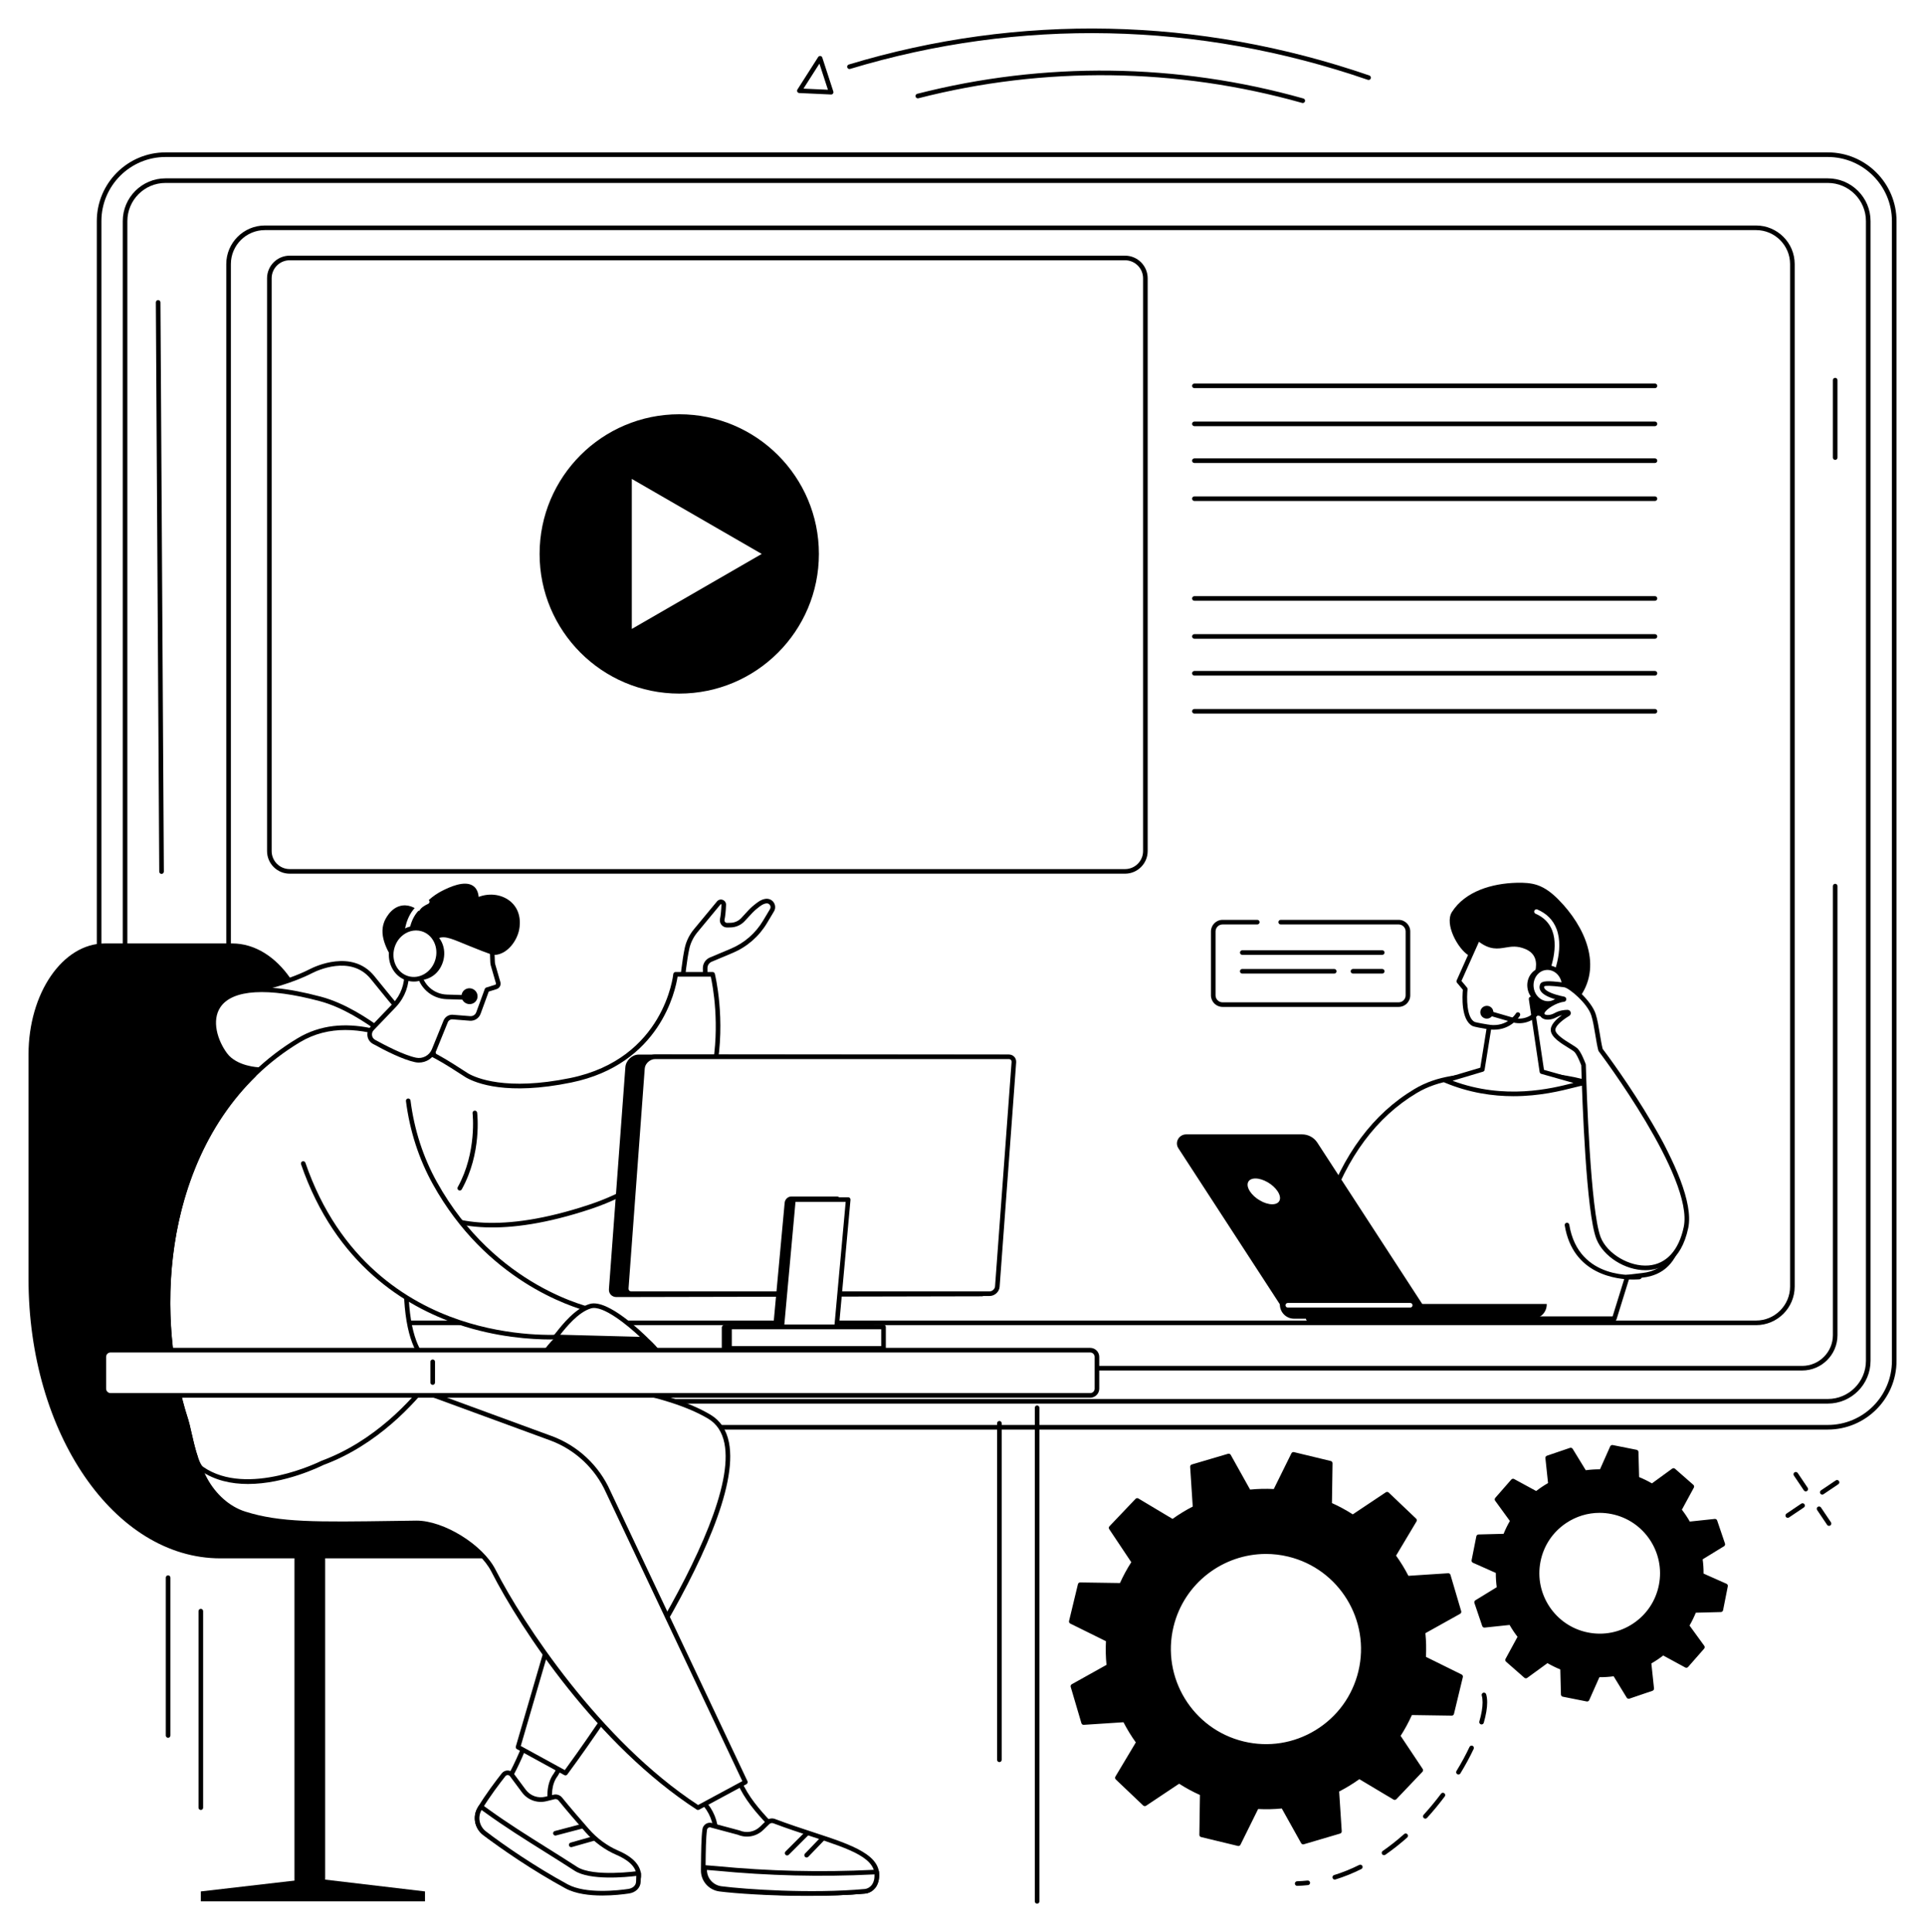
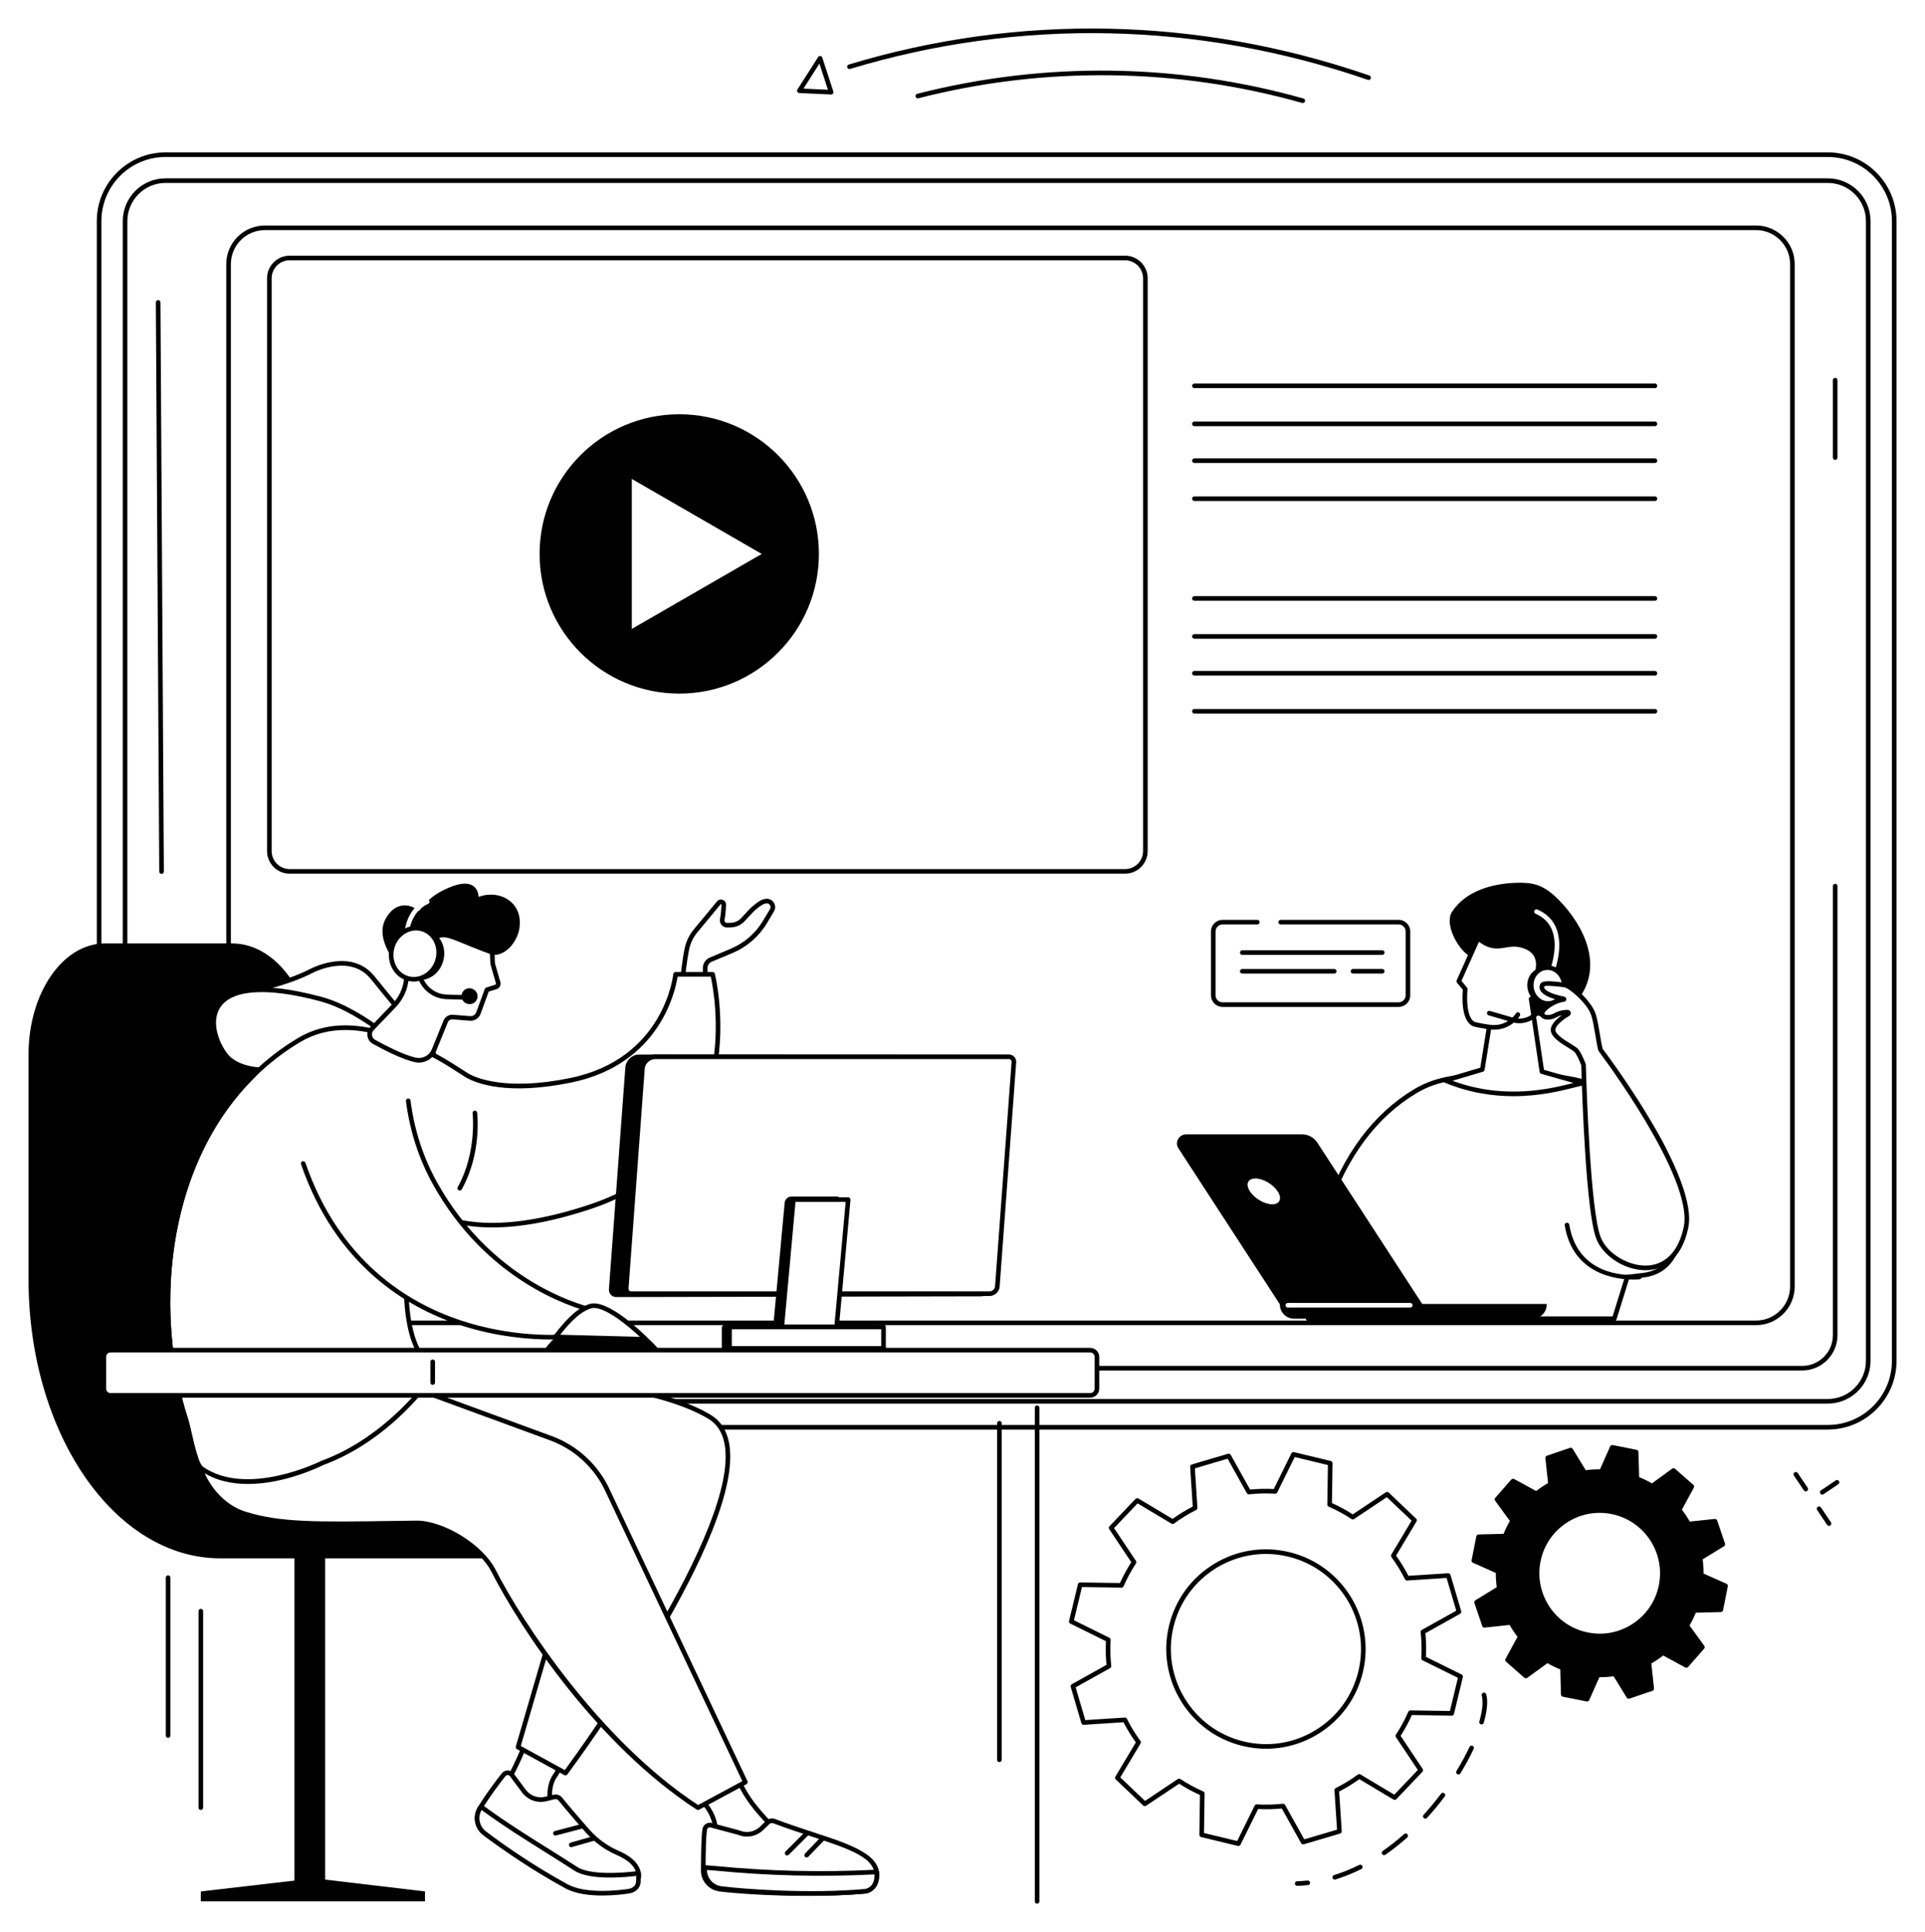
<svg xmlns="http://www.w3.org/2000/svg" width="270" height="271" viewBox="0 0 270 271" fill="none">
  <g filter="url(#filter0_d_155_1586)">
-     <path d="M190.838 230.489C189.07 237.821 181.689 242.331 174.357 240.562C167.024 238.793 162.515 231.413 164.283 224.081C166.054 216.748 173.432 212.238 180.766 214.008C188.098 215.778 192.607 223.157 190.838 230.489ZM199.668 228.579C199.743 227.333 199.714 226.098 199.582 224.884L204.637 222.066L203.135 216.977L197.352 217.352C196.798 216.251 196.154 215.198 195.427 214.202L198.399 209.226L194.556 205.57L189.742 208.784C188.721 208.111 187.635 207.523 186.492 207.022L186.578 201.227L181.421 199.983L178.855 205.178C177.609 205.103 176.374 205.132 175.16 205.264L172.342 200.21L167.253 201.71L167.628 207.495C166.527 208.048 165.474 208.692 164.479 209.419L159.503 206.447L155.846 210.291L159.06 215.104C158.387 216.125 157.799 217.211 157.297 218.354L151.503 218.267L150.259 223.425L155.454 225.991C155.38 227.237 155.408 228.473 155.54 229.686L150.485 232.505L151.985 237.593L157.77 237.218C158.324 238.319 158.968 239.372 159.696 240.368L156.723 245.343L160.566 249L165.381 245.787C166.4 246.459 167.487 247.046 168.63 247.549L168.543 253.343L173.701 254.587L176.267 249.392C177.513 249.467 178.748 249.438 179.962 249.306L182.781 254.36L187.871 252.86L187.494 247.075C188.595 246.522 189.648 245.878 190.645 245.151L195.619 248.123L199.276 244.279L196.063 239.465C196.735 238.445 197.323 237.359 197.825 236.216L203.619 236.302L204.863 231.144L199.668 228.579Z" fill="black" />
    <path d="M177.562 213.948C171.544 213.948 166.07 218.056 164.598 224.157C162.873 231.305 167.284 238.522 174.433 240.248C177.896 241.083 181.477 240.52 184.516 238.663C187.554 236.805 189.688 233.876 190.525 230.413C192.249 223.266 187.838 216.047 180.689 214.322C179.643 214.069 178.593 213.948 177.562 213.948ZM177.588 241.27C176.487 241.27 175.379 241.139 174.281 240.875C166.787 239.067 162.163 231.499 163.97 224.006C164.847 220.375 167.083 217.303 170.272 215.355C173.457 213.408 177.211 212.819 180.842 213.694C188.334 215.502 192.959 223.07 191.152 230.565C190.277 234.195 188.039 237.266 184.852 239.214C182.629 240.573 180.129 241.27 177.588 241.27ZM168.87 253.089L173.526 254.213L175.978 249.249C176.035 249.133 176.161 249.062 176.285 249.07C177.514 249.143 178.739 249.114 179.927 248.985C180.057 248.97 180.18 249.035 180.244 249.149L182.937 253.978L187.531 252.622L187.173 247.096C187.163 246.967 187.232 246.845 187.349 246.788C188.431 246.244 189.476 245.605 190.453 244.89C190.559 244.813 190.698 244.807 190.81 244.873L195.563 247.713L198.865 244.244L195.795 239.645C195.723 239.537 195.723 239.396 195.793 239.287C196.451 238.29 197.035 237.212 197.53 236.085C197.581 235.967 197.699 235.892 197.83 235.892L203.365 235.976L204.489 231.319L199.526 228.869C199.409 228.811 199.339 228.689 199.346 228.56C199.42 227.331 199.391 226.107 199.262 224.918C199.247 224.79 199.311 224.665 199.425 224.602L204.254 221.909L202.899 217.314L197.374 217.674C197.243 217.682 197.121 217.613 197.064 217.497C196.52 216.415 195.881 215.37 195.166 214.393C195.09 214.288 195.084 214.148 195.149 214.036L197.99 209.282L194.519 205.981L189.921 209.051C189.814 209.124 189.673 209.124 189.564 209.052C188.566 208.395 187.488 207.81 186.362 207.316C186.244 207.264 186.167 207.145 186.169 207.016L186.253 201.48L181.596 200.356L179.144 205.321C179.088 205.438 178.969 205.508 178.837 205.499C177.608 205.426 176.381 205.455 175.195 205.584C175.066 205.598 174.942 205.534 174.879 205.422L172.186 200.591L167.591 201.947L167.951 207.473C167.958 207.602 167.889 207.724 167.773 207.782C166.691 208.326 165.647 208.964 164.669 209.68C164.565 209.756 164.425 209.762 164.312 209.696L159.559 206.856L156.257 210.325L159.327 214.926C159.399 215.033 159.401 215.174 159.329 215.282C158.671 216.279 158.089 217.356 157.592 218.484C157.541 218.602 157.436 218.677 157.291 218.677L151.756 218.593L150.633 223.25L155.598 225.701C155.714 225.759 155.785 225.88 155.775 226.009C155.702 227.239 155.731 228.464 155.861 229.651C155.875 229.78 155.811 229.905 155.697 229.968L150.867 232.66L152.224 237.255L157.75 236.895C157.877 236.885 158.001 236.956 158.058 237.072C158.602 238.154 159.241 239.198 159.957 240.177C160.032 240.281 160.038 240.421 159.972 240.533L157.132 245.287L160.604 248.588L165.202 245.518C165.31 245.447 165.449 245.445 165.558 245.517C166.557 246.175 167.633 246.759 168.76 247.253C168.878 247.305 168.955 247.424 168.953 247.553L168.87 253.089ZM173.702 254.91C173.676 254.91 173.651 254.907 173.625 254.902L168.469 253.657C168.322 253.621 168.219 253.489 168.222 253.338L168.305 247.757C167.282 247.298 166.303 246.766 165.383 246.174L160.746 249.268C160.621 249.351 160.454 249.337 160.345 249.233L156.5 245.577C156.392 245.472 156.369 245.307 156.445 245.178L159.31 240.383C158.665 239.485 158.084 238.535 157.58 237.554L152.008 237.916C151.856 237.926 151.72 237.83 151.677 237.684L150.176 232.596C150.133 232.45 150.197 232.297 150.329 232.223L155.196 229.507C155.09 228.421 155.064 227.305 155.121 226.186L150.115 223.714C149.98 223.648 149.909 223.495 149.945 223.349L151.189 218.191C151.224 218.044 151.347 217.945 151.508 217.945L157.089 218.028C157.549 217.005 158.081 216.025 158.673 215.107L155.578 210.469C155.493 210.344 155.509 210.177 155.611 210.068L159.269 206.224C159.373 206.114 159.54 206.091 159.669 206.169L164.462 209.033C165.359 208.389 166.311 207.807 167.293 207.303L166.931 201.731C166.921 201.58 167.016 201.442 167.161 201.401L172.25 199.899C172.394 199.857 172.551 199.92 172.623 200.053L175.339 204.922C176.424 204.814 177.542 204.788 178.659 204.844L181.132 199.838C181.198 199.703 181.349 199.633 181.496 199.669L186.654 200.913C186.802 200.948 186.903 201.08 186.901 201.231L186.818 206.813C187.841 207.273 188.82 207.805 189.739 208.397L194.377 205.301C194.501 205.218 194.668 205.232 194.777 205.335L198.621 208.993C198.732 209.097 198.755 209.262 198.676 209.391L195.813 214.186C196.457 215.082 197.038 216.034 197.544 217.017L203.114 216.655C203.267 216.643 203.404 216.741 203.445 216.885L204.947 221.973C204.989 222.119 204.926 222.274 204.794 222.347L199.926 225.062C200.033 226.15 200.059 227.265 200.001 228.383L205.007 230.855C205.142 230.921 205.213 231.074 205.179 231.22L203.934 236.378C203.897 236.525 203.779 236.628 203.614 236.625L198.034 236.542C197.573 237.562 197.041 238.544 196.451 239.462L199.544 244.1C199.628 244.225 199.613 244.392 199.51 244.501L195.853 248.345C195.749 248.454 195.583 248.478 195.454 248.4L190.661 245.537C189.763 246.181 188.811 246.762 187.829 247.267L188.192 252.838C188.201 252.989 188.106 253.127 187.96 253.168L182.871 254.67C182.727 254.712 182.573 254.649 182.5 254.518L179.783 249.649C178.696 249.757 177.58 249.781 176.463 249.725L173.99 254.731C173.935 254.843 173.822 254.91 173.702 254.91Z" fill="black" />
    <path d="M232.991 218.371C232.045 223.134 227.421 226.228 222.661 225.282C217.902 224.335 214.808 219.706 215.754 214.943C216.7 210.181 221.324 207.086 226.085 208.033C230.844 208.979 233.936 213.608 232.991 218.371ZM238.615 216.912C238.631 216.109 238.582 215.314 238.464 214.537L241.64 212.592L240.541 209.357L236.834 209.751C236.449 209.057 236.007 208.396 235.513 207.775L237.295 204.497L234.727 202.245L231.716 204.438C231.044 204.032 230.33 203.682 229.583 203.389L229.486 199.659L226.139 198.994L224.625 202.403C223.821 202.388 223.028 202.439 222.251 202.555L220.309 199.378L217.077 200.476L217.471 204.186C216.776 204.572 216.115 205.013 215.496 205.507L212.219 203.725L209.97 206.293L212.16 209.307C211.755 209.981 211.405 210.695 211.113 211.443L207.385 211.539L206.722 214.889L210.128 216.404C210.112 217.207 210.163 218 210.279 218.778L207.105 220.724L208.202 223.957L211.912 223.565C212.297 224.258 212.738 224.919 213.232 225.539L211.451 228.819L214.018 231.07L217.028 228.878C217.701 229.283 218.415 229.632 219.163 229.926L219.259 233.655L222.606 234.321L224.12 230.912C224.922 230.927 225.717 230.877 226.493 230.759L228.436 233.937L231.669 232.839L231.275 229.128C231.969 228.743 232.629 228.302 233.25 227.807L236.526 229.589L238.775 227.021L236.584 224.009C236.989 223.335 237.339 222.621 237.632 221.872L241.359 221.777L242.024 218.426L238.615 216.912Z" fill="black" />
    <path d="M224.355 208.184C222.698 208.184 221.078 208.673 219.669 209.616C217.79 210.873 216.512 212.787 216.072 215.006C215.163 219.586 218.148 224.055 222.726 224.964C224.943 225.406 227.198 224.956 229.077 223.698C230.958 222.442 232.234 220.526 232.675 218.307C233.585 213.727 230.6 209.261 226.022 208.35C225.468 208.239 224.908 208.184 224.355 208.184ZM224.393 225.775C223.798 225.775 223.196 225.717 222.599 225.598C217.672 224.618 214.461 219.811 215.44 214.881C215.913 212.493 217.287 210.432 219.31 209.08C221.333 207.726 223.761 207.241 226.149 207.717C231.076 208.696 234.287 213.504 233.308 218.434C232.835 220.822 231.46 222.882 229.436 224.236C227.92 225.249 226.175 225.775 224.393 225.775ZM219.576 233.389L222.418 233.954L223.826 230.781C223.878 230.661 223.997 230.582 224.126 230.588C224.911 230.604 225.691 230.554 226.447 230.44C226.573 230.421 226.702 230.48 226.769 230.591L228.579 233.549L231.322 232.616L230.956 229.162C230.942 229.033 231.007 228.908 231.12 228.846C231.796 228.471 232.446 228.037 233.05 227.554C233.152 227.474 233.291 227.462 233.405 227.524L236.455 229.182L238.364 227.002L236.325 224.198C236.249 224.093 236.242 223.953 236.309 223.842C236.702 223.188 237.047 222.487 237.332 221.754C237.379 221.633 237.496 221.553 237.624 221.55L241.093 221.461L241.658 218.616L238.487 217.207C238.369 217.153 238.293 217.036 238.295 216.905C238.309 216.119 238.26 215.338 238.145 214.585C238.128 214.456 238.186 214.329 238.297 214.262L241.253 212.451L240.32 209.706L236.869 210.071C236.74 210.086 236.615 210.021 236.552 209.907C236.177 209.23 235.744 208.579 235.261 207.976C235.182 207.874 235.17 207.734 235.231 207.621L236.888 204.568L234.71 202.657L231.909 204.698C231.805 204.774 231.664 204.781 231.553 204.713C230.898 204.321 230.197 203.976 229.466 203.689C229.345 203.641 229.264 203.526 229.26 203.397L229.171 199.926L226.33 199.36L224.922 202.533C224.869 202.653 224.749 202.732 224.619 202.726C223.835 202.71 223.055 202.76 222.302 202.874C222.173 202.894 222.046 202.834 221.978 202.723L220.169 199.765L217.426 200.698L217.792 204.153C217.805 204.281 217.739 204.406 217.628 204.469C216.951 204.844 216.301 205.278 215.699 205.76C215.596 205.84 215.456 205.853 215.341 205.791L212.293 204.131L210.383 206.313L212.422 209.117C212.499 209.22 212.504 209.361 212.438 209.472C212.047 210.126 211.702 210.829 211.415 211.56C211.367 211.681 211.253 211.761 211.122 211.765L207.653 211.855L207.09 214.699L210.261 216.107C210.379 216.16 210.455 216.28 210.451 216.409C210.437 217.195 210.488 217.976 210.601 218.73C210.62 218.858 210.561 218.986 210.451 219.053L207.495 220.864L208.426 223.609L211.878 223.243C212.008 223.228 212.133 223.294 212.195 223.408C212.57 224.083 213.003 224.733 213.485 225.339C213.564 225.44 213.579 225.579 213.517 225.694L211.86 228.746L214.038 230.657L216.84 228.616C216.943 228.54 217.084 228.534 217.195 228.6C217.849 228.994 218.551 229.339 219.282 229.625C219.403 229.672 219.483 229.787 219.486 229.917L219.576 233.389ZM222.608 234.644C222.587 234.644 222.566 234.641 222.545 234.638L219.197 233.971C219.049 233.942 218.942 233.814 218.937 233.663L218.847 230.147C218.222 229.891 217.618 229.595 217.047 229.263L214.209 231.331C214.087 231.42 213.92 231.411 213.806 231.312L211.24 229.06C211.126 228.961 211.096 228.797 211.168 228.663L212.848 225.572C212.439 225.043 212.068 224.486 211.735 223.907L208.24 224.277C208.088 224.295 207.947 224.204 207.898 224.06L206.801 220.827C206.752 220.685 206.808 220.526 206.939 220.447L209.932 218.614C209.844 217.96 209.802 217.289 209.803 216.612L206.592 215.183C206.454 215.123 206.377 214.973 206.407 214.825L207.071 211.475C207.101 211.327 207.229 211.219 207.379 211.215L210.893 211.125C211.149 210.499 211.444 209.896 211.776 209.325L209.708 206.484C209.62 206.362 209.627 206.195 209.728 206.082L211.976 203.512C212.077 203.398 212.242 203.37 212.374 203.442L215.464 205.122C215.991 204.715 216.549 204.341 217.128 204.009L216.757 200.51C216.739 200.36 216.831 200.219 216.973 200.171L220.205 199.071C220.347 199.022 220.506 199.08 220.585 199.209L222.418 202.206C223.071 202.118 223.744 202.075 224.416 202.078L225.844 198.863C225.906 198.725 226.056 198.647 226.202 198.677L229.551 199.343C229.699 199.373 229.806 199.501 229.81 199.652L229.901 203.169C230.526 203.424 231.13 203.72 231.701 204.051L234.539 201.984C234.661 201.895 234.828 201.902 234.941 202.002L237.508 204.254C237.621 204.353 237.651 204.518 237.578 204.65L235.9 207.742C236.307 208.27 236.68 208.828 237.011 209.407L240.508 209.036C240.66 209.021 240.801 209.111 240.848 209.253L241.945 212.487C241.995 212.631 241.938 212.787 241.81 212.866L238.815 214.702C238.904 215.356 238.947 216.027 238.943 216.704L242.157 218.131C242.294 218.192 242.371 218.341 242.341 218.489L241.678 221.839C241.648 221.987 241.519 222.094 241.368 222.099L237.855 222.189C237.598 222.814 237.302 223.419 236.973 223.99L239.038 226.831C239.126 226.953 239.119 227.12 239.021 227.234L236.77 229.802C236.67 229.915 236.506 229.946 236.372 229.872L233.282 228.192C232.756 228.6 232.197 228.973 231.62 229.305L231.991 232.804C232.007 232.955 231.917 233.096 231.773 233.145L228.542 234.243C228.399 234.291 228.241 234.234 228.163 234.106L226.33 231.108C225.675 231.197 224.999 231.239 224.33 231.236L222.902 234.451C222.851 234.57 222.735 234.644 222.608 234.644Z" fill="black" />
    <path d="M207.803 237.86C207.773 237.86 207.744 237.856 207.714 237.848C207.543 237.799 207.444 237.62 207.492 237.448C207.795 236.402 207.947 235.498 207.947 234.762C207.947 234.394 207.908 234.075 207.831 233.815C207.778 233.644 207.876 233.464 208.045 233.412C208.218 233.362 208.396 233.458 208.448 233.629C208.544 233.95 208.592 234.331 208.592 234.762C208.592 235.558 208.43 236.523 208.114 237.628C208.072 237.768 207.943 237.86 207.803 237.86ZM204.559 244.882C204.501 244.882 204.442 244.867 204.391 244.835C204.239 244.742 204.191 244.543 204.284 244.391C204.975 243.263 205.591 242.126 206.114 241.014C206.19 240.853 206.383 240.784 206.544 240.86C206.704 240.936 206.774 241.129 206.698 241.289C206.164 242.422 205.536 243.579 204.835 244.727C204.773 244.828 204.668 244.882 204.559 244.882ZM199.914 251.075C199.836 251.075 199.76 251.048 199.698 250.99C199.566 250.871 199.555 250.667 199.676 250.535C200.527 249.599 201.352 248.603 202.124 247.573C202.233 247.43 202.434 247.4 202.578 247.508C202.72 247.614 202.749 247.817 202.642 247.959C201.856 249.007 201.02 250.019 200.153 250.97C200.089 251.039 200.002 251.075 199.914 251.075ZM194.122 256.197C194.021 256.197 193.92 256.148 193.856 256.058C193.755 255.911 193.793 255.71 193.939 255.609C194.958 254.902 195.971 254.103 196.948 253.235C197.082 253.116 197.285 253.129 197.403 253.261C197.521 253.395 197.51 253.599 197.377 253.717C196.381 254.603 195.348 255.418 194.307 256.14C194.251 256.178 194.186 256.197 194.122 256.197ZM187.212 259.619C187.073 259.619 186.946 259.53 186.903 259.391C186.851 259.219 186.948 259.04 187.119 258.988C188.299 258.626 189.489 258.147 190.651 257.565C190.811 257.486 191.006 257.551 191.086 257.71C191.166 257.868 191.1 258.063 190.94 258.143C189.746 258.741 188.521 259.232 187.306 259.605C187.275 259.615 187.243 259.619 187.212 259.619ZM181.94 260.501C181.768 260.501 181.624 260.364 181.617 260.19C181.613 260.011 181.752 259.862 181.931 259.856C182.417 259.842 182.908 259.807 183.393 259.756C183.57 259.735 183.729 259.865 183.749 260.041C183.767 260.218 183.64 260.378 183.461 260.396C182.961 260.451 182.453 260.486 181.95 260.501C181.947 260.501 181.944 260.501 181.94 260.501Z" fill="black" />
    <path d="M255.588 205.623C255.484 205.623 255.383 205.573 255.32 205.481C255.22 205.333 255.259 205.133 255.408 205.032L257.484 203.634C257.632 203.535 257.831 203.574 257.931 203.722C258.031 203.87 257.99 204.069 257.844 204.169L255.768 205.568C255.712 205.606 255.651 205.623 255.588 205.623Z" fill="black" />
-     <path d="M250.752 208.883C250.648 208.883 250.545 208.832 250.483 208.74C250.385 208.592 250.423 208.391 250.571 208.292L252.647 206.892C252.795 206.793 252.996 206.832 253.096 206.98C253.195 207.128 253.157 207.329 253.009 207.428L250.931 208.827C250.876 208.864 250.814 208.883 250.752 208.883Z" fill="black" />
    <path d="M253.277 205.174C253.173 205.174 253.071 205.124 253.01 205.032L251.61 202.955C251.512 202.807 251.55 202.606 251.698 202.507C251.846 202.408 252.046 202.446 252.147 202.594L253.545 204.671C253.643 204.819 253.605 205.019 253.457 205.118C253.402 205.155 253.34 205.174 253.277 205.174Z" fill="black" />
    <path d="M256.54 210.009C256.434 210.009 256.334 209.96 256.271 209.867L254.873 207.792C254.773 207.644 254.812 207.443 254.96 207.343C255.108 207.243 255.308 207.283 255.407 207.431L256.806 209.506C256.906 209.654 256.867 209.856 256.719 209.955C256.664 209.992 256.601 210.009 256.54 210.009Z" fill="black" />
    <path d="M182.727 10.448C182.699 10.448 182.669 10.444 182.64 10.437C165.079 5.483 146.463 5.258 128.811 9.784C128.638 9.827 128.462 9.724 128.417 9.551C128.373 9.378 128.478 9.203 128.65 9.158C146.414 4.605 165.143 4.832 182.815 9.814C182.986 9.863 183.086 10.042 183.037 10.213C182.998 10.356 182.868 10.448 182.727 10.448Z" fill="black" />
    <path d="M191.959 7.214C191.925 7.214 191.888 7.208 191.854 7.196C168.105 -0.984 142.993 -1.513 119.235 5.668C119.066 5.72 118.885 5.624 118.834 5.453C118.783 5.282 118.879 5.101 119.048 5.051C142.938 -2.17 168.186 -1.64 192.065 6.587C192.234 6.645 192.323 6.827 192.265 6.996C192.219 7.131 192.094 7.214 191.959 7.214Z" fill="black" />
    <path d="M112.693 8.431L116.125 8.586L114.932 4.924L112.693 8.431ZM116.576 9.253C116.57 9.253 116.566 9.253 116.561 9.253L112.106 9.049C111.991 9.046 111.886 8.98 111.835 8.876C111.781 8.774 111.786 8.652 111.849 8.553L114.756 4C114.822 3.895 114.943 3.838 115.068 3.853C115.192 3.87 115.295 3.955 115.334 4.074L116.882 8.831C116.915 8.931 116.896 9.042 116.832 9.125C116.771 9.206 116.676 9.253 116.576 9.253Z" fill="black" />
    <path d="M23.218 18.019C18.258 18.019 14.223 22.053 14.223 27.012V186.862C14.223 191.822 18.258 195.857 23.218 195.857H256.367C261.326 195.857 265.361 191.822 265.361 186.862V27.012C265.361 22.053 261.326 18.019 256.367 18.019H23.218ZM256.367 196.502H23.218C17.902 196.502 13.577 192.178 13.577 186.862V27.012C13.577 21.697 17.902 17.373 23.218 17.373H256.367C261.682 17.373 266.007 21.697 266.007 27.012V186.862C266.007 192.178 261.682 196.502 256.367 196.502Z" fill="black" />
    <path d="M23.216 21.659C20.265 21.659 17.864 24.06 17.864 27.012V186.861C17.864 189.813 20.265 192.215 23.216 192.215H256.366C259.315 192.215 261.717 189.813 261.717 186.861V27.012C261.717 24.06 259.315 21.659 256.366 21.659H23.216ZM256.366 192.86H23.216C19.909 192.86 17.219 190.168 17.219 186.861V27.012C17.219 23.704 19.909 21.015 23.216 21.015H256.366C259.673 21.015 262.363 23.704 262.363 27.012V186.861C262.363 190.168 259.673 192.86 256.366 192.86Z" fill="black" />
    <path d="M252.769 188.219H26.815C24.083 188.219 21.859 185.996 21.859 183.264V144.858C21.859 144.68 22.004 144.534 22.182 144.534C22.36 144.534 22.505 144.68 22.505 144.858V183.264C22.505 185.641 24.439 187.574 26.815 187.574H252.769C255.145 187.574 257.08 185.641 257.08 183.264V120.282C257.08 120.102 257.225 119.957 257.403 119.957C257.581 119.957 257.725 120.102 257.725 120.282V183.264C257.725 185.996 255.501 188.219 252.769 188.219Z" fill="black" />
    <path d="M22.66 118.569C22.483 118.569 22.338 118.425 22.337 118.249L21.859 38.412C21.858 38.233 22.002 38.089 22.18 38.087C22.362 38.087 22.504 38.23 22.505 38.407L22.983 118.244C22.984 118.421 22.84 118.567 22.662 118.569C22.661 118.569 22.661 118.569 22.66 118.569Z" fill="black" />
    <path d="M257.402 60.503C257.224 60.503 257.079 60.358 257.079 60.18V49.317C257.079 49.139 257.224 48.994 257.402 48.994C257.58 48.994 257.725 49.139 257.725 49.317V60.18C257.725 60.358 257.58 60.503 257.402 60.503Z" fill="black" />
    <path d="M37.15 28.273C34.521 28.273 32.382 30.412 32.382 33.042V176.443C32.382 179.073 34.521 181.211 37.15 181.211H246.308C248.937 181.211 251.076 179.073 251.076 176.443V33.042C251.076 30.412 248.937 28.273 246.308 28.273H37.15ZM246.308 181.857H37.15C34.165 181.857 31.736 179.428 31.736 176.443V33.042C31.736 30.057 34.165 27.628 37.15 27.628H246.308C249.292 27.628 251.723 30.057 251.723 33.042V176.443C251.723 179.428 249.292 181.857 246.308 181.857Z" fill="black" />
    <path d="M114.858 73.69C114.858 84.508 106.089 93.279 95.271 93.279C84.453 93.279 75.683 84.508 75.683 73.69C75.683 62.872 84.453 54.103 95.271 54.103C106.089 54.103 114.858 62.872 114.858 73.69Z" fill="black" />
    <path d="M106.839 73.692L88.617 63.171V84.212L106.839 73.692Z" fill="white" />
    <path d="M232.125 50.44H167.522C167.346 50.44 167.201 50.296 167.201 50.117C167.201 49.941 167.346 49.796 167.522 49.796H232.125C232.304 49.796 232.448 49.941 232.448 50.117C232.448 50.296 232.304 50.44 232.125 50.44Z" fill="black" />
    <path d="M232.125 55.772H167.522C167.346 55.772 167.201 55.627 167.201 55.449C167.201 55.27 167.346 55.126 167.522 55.126H232.125C232.304 55.126 232.448 55.27 232.448 55.449C232.448 55.627 232.304 55.772 232.125 55.772Z" fill="black" />
    <path d="M232.125 60.937H167.522C167.346 60.937 167.201 60.792 167.201 60.614C167.201 60.435 167.346 60.291 167.522 60.291H232.125C232.304 60.291 232.448 60.435 232.448 60.614C232.448 60.792 232.304 60.937 232.125 60.937Z" fill="black" />
    <path d="M232.125 66.266H167.522C167.346 66.266 167.201 66.122 167.201 65.943C167.201 65.766 167.346 65.622 167.522 65.622H232.125C232.304 65.622 232.448 65.766 232.448 65.943C232.448 66.122 232.304 66.266 232.125 66.266Z" fill="black" />
    <path d="M232.125 80.258H167.522C167.346 80.258 167.201 80.113 167.201 79.936C167.201 79.758 167.346 79.613 167.522 79.613H232.125C232.304 79.613 232.448 79.758 232.448 79.936C232.448 80.113 232.304 80.258 232.125 80.258Z" fill="black" />
    <path d="M232.125 85.588H167.522C167.346 85.588 167.201 85.444 167.201 85.265C167.201 85.087 167.346 84.942 167.522 84.942H232.125C232.304 84.942 232.448 85.087 232.448 85.265C232.448 85.444 232.304 85.588 232.125 85.588Z" fill="black" />
    <path d="M232.125 90.753H167.522C167.346 90.753 167.201 90.609 167.201 90.43C167.201 90.252 167.346 90.107 167.522 90.107H232.125C232.304 90.107 232.448 90.252 232.448 90.43C232.448 90.609 232.304 90.753 232.125 90.753Z" fill="black" />
    <path d="M232.125 96.083H167.522C167.346 96.083 167.201 95.94 167.201 95.76C167.201 95.582 167.346 95.439 167.522 95.439H232.125C232.304 95.439 232.448 95.582 232.448 95.76C232.448 95.94 232.304 96.083 232.125 96.083Z" fill="black" />
    <path d="M40.631 32.504C39.236 32.504 38.102 33.638 38.102 35.033V115.363C38.102 116.759 39.236 117.894 40.631 117.894H157.799C159.192 117.894 160.328 116.759 160.328 115.363V35.033C160.328 33.638 159.192 32.504 157.799 32.504H40.631ZM157.799 118.538H40.631C38.88 118.538 37.456 117.114 37.456 115.363V35.033C37.456 33.282 38.88 31.858 40.631 31.858H157.799C159.549 31.858 160.973 33.282 160.973 35.033V115.363C160.973 117.114 159.549 118.538 157.799 118.538Z" fill="black" />
    <path d="M226.425 180.952L228.233 175.12C228.233 175.12 229.823 174.926 230.381 174.867C240.156 173.83 235.25 154.279 227.115 149.707C222.118 146.899 216.136 146.518 210.31 146.767C206.211 146.942 202.231 146.82 198.538 149.03C193.291 152.169 188.793 157.578 186.012 165.876L183.485 180.952H226.425Z" fill="white" />
    <path d="M183.869 180.628H226.187L227.927 175.023C227.963 174.902 228.07 174.815 228.197 174.799C228.197 174.799 229.789 174.605 230.348 174.546C233.625 174.198 234.817 171.69 235.235 169.648C236.583 163.111 232.328 153.004 226.96 149.988C221.668 147.014 215.291 146.876 210.326 147.089C209.868 147.108 209.411 147.123 208.956 147.139C205.335 147.266 201.916 147.385 198.704 149.305C193.07 152.677 188.905 158.279 186.326 165.955L183.869 180.628ZM226.426 181.275H183.487C183.392 181.275 183.303 181.232 183.241 181.16C183.179 181.088 183.153 180.992 183.168 180.898L185.693 165.822C185.697 165.805 185.7 165.789 185.707 165.774C188.336 157.935 192.597 152.208 198.374 148.752C201.727 146.746 205.228 146.624 208.932 146.494C209.387 146.48 209.842 146.464 210.298 146.444C215.348 146.228 221.841 146.372 227.275 149.424C232.844 152.554 237.261 163.016 235.868 169.779C235.203 173.01 233.317 174.879 230.417 175.187C229.985 175.233 228.93 175.361 228.482 175.414L226.733 181.048C226.692 181.183 226.567 181.275 226.426 181.275Z" fill="black" />
    <path d="M214.484 137.963C215.665 138.558 216.555 138.644 217.197 138.606C219.514 138.472 220.999 136.606 221.297 136.231C224.972 131.613 222.245 125.87 218.603 122.186C217.749 121.321 216.777 120.527 215.624 120.138C214.707 119.829 213.723 119.789 212.757 119.812C209.295 119.897 205.529 120.982 203.658 123.895C202.556 125.61 204.498 129.089 205.969 129.985C207.264 130.776 208.629 130.344 209.674 131.578C211.487 133.718 211.75 136.583 214.484 137.963Z" fill="black" />
    <path d="M207.908 146.002L208.864 140.052C208.655 140.029 206.892 139.721 206.691 139.622C205.06 138.808 205.514 134.716 205.514 134.716L204.608 133.633L207.313 127.58C210.183 129.974 211.209 127.622 214.051 128.802C216.894 129.979 215.352 133.143 215.352 133.143C215.352 133.143 217.674 132.121 217.179 134.367C216.804 136.063 215.565 136.169 214.752 136.102L216.267 146.303C216.267 146.303 221.145 147.688 222.088 147.938C220.86 147.881 212.374 151.572 202.749 147.537L207.908 146.002Z" fill="white" />
    <path d="M203.736 147.582C211.066 150.323 217.658 148.655 220.535 147.927C220.589 147.914 220.641 147.901 220.692 147.888C218.933 147.395 216.216 146.623 216.18 146.613C216.059 146.579 215.969 146.476 215.949 146.351L214.435 136.15C214.42 136.052 214.45 135.952 214.518 135.881C214.586 135.809 214.682 135.771 214.781 135.78C215.959 135.879 216.617 135.408 216.863 134.297C216.97 133.815 216.939 133.474 216.773 133.338C216.494 133.11 215.783 133.309 215.482 133.438C215.359 133.494 215.213 133.464 215.12 133.368C215.026 133.269 215.003 133.124 215.062 133.002C215.069 132.989 215.742 131.574 215.292 130.394C215.074 129.819 214.614 129.383 213.929 129.098C212.788 128.628 211.992 128.759 211.148 128.9C210.093 129.076 209.005 129.26 207.439 128.092L204.986 133.579L205.762 134.508C205.818 134.575 205.846 134.664 205.836 134.751C205.717 135.827 205.666 138.748 206.836 139.332C207.039 139.414 208.667 139.705 208.902 139.73C208.989 139.741 209.069 139.787 209.123 139.856C209.175 139.927 209.198 140.015 209.185 140.103L208.228 146.053C208.209 146.174 208.122 146.276 208.002 146.31L203.736 147.582ZM212.28 149.746C209.392 149.746 206.079 149.282 202.625 147.836C202.5 147.783 202.422 147.657 202.428 147.52C202.436 147.385 202.528 147.267 202.659 147.228L207.624 145.75L208.495 140.32C207.912 140.223 206.765 140.018 206.549 139.91C204.891 139.084 205.104 135.645 205.181 134.818L204.362 133.84C204.283 133.745 204.263 133.613 204.314 133.5L207.019 127.449C207.058 127.356 207.142 127.289 207.24 127.266C207.339 127.243 207.442 127.268 207.521 127.332C209.039 128.598 209.967 128.444 211.042 128.264C211.897 128.121 212.864 127.961 214.176 128.503C215.035 128.859 215.613 129.419 215.898 130.168C216.239 131.064 216.068 132.027 215.885 132.642C216.298 132.558 216.817 132.54 217.181 132.84C217.556 133.145 217.661 133.682 217.494 134.436C217.291 135.355 216.711 136.41 215.13 136.437L216.557 146.05C217.486 146.313 221.351 147.409 222.17 147.626C222.331 147.668 222.432 147.825 222.408 147.987C222.382 148.151 222.241 148.27 222.074 148.26C221.882 148.253 221.333 148.391 220.694 148.553C218.98 148.986 215.978 149.746 212.28 149.746Z" fill="black" />
    <path d="M209.53 140.42C209.305 140.42 209.07 140.405 208.823 140.371C208.646 140.348 208.522 140.185 208.546 140.007C208.571 139.832 208.734 139.708 208.91 139.732C211.453 140.079 212.612 138.156 212.623 138.136C212.714 137.982 212.911 137.93 213.065 138.02C213.218 138.11 213.271 138.31 213.18 138.463C213.13 138.549 212 140.42 209.53 140.42Z" fill="black" />
    <path d="M213.104 139.513C212.769 139.513 212.428 139.465 212.089 139.367L208.793 138.41C208.623 138.361 208.525 138.182 208.573 138.011C208.623 137.839 208.801 137.74 208.974 137.791L212.269 138.747C213.668 139.151 215.139 138.495 215.77 137.184L216.443 135.786C216.52 135.625 216.712 135.559 216.875 135.635C217.034 135.713 217.101 135.905 217.026 136.067L216.353 137.464C215.736 138.744 214.463 139.513 213.104 139.513Z" fill="black" />
    <path d="M217.337 133.465C217.291 133.465 217.244 133.456 217.201 133.435C217.039 133.36 216.969 133.167 217.043 133.007C217.061 132.97 218.761 129.262 217.718 126.521C217.309 125.447 216.522 124.648 215.376 124.152C215.213 124.082 215.138 123.893 215.208 123.729C215.279 123.566 215.469 123.489 215.632 123.561C216.945 124.128 217.85 125.048 218.323 126.294C219.461 129.293 217.705 133.117 217.628 133.279C217.573 133.396 217.458 133.465 217.337 133.465Z" fill="white" />
-     <path d="M207.635 138.085C207.574 137.594 207.929 137.143 208.43 137.081C208.932 137.015 209.389 137.363 209.45 137.857C209.512 138.348 209.156 138.799 208.656 138.863C208.155 138.925 207.699 138.578 207.635 138.085Z" fill="black" />
    <path d="M214.236 134.521C214.063 133.14 214.947 131.891 216.213 131.731C216.352 131.713 216.868 131.7 217.002 131.71C218.1 131.783 218.666 132.711 218.822 133.94C218.99 135.265 218.484 136.504 217.3 136.74C217.25 136.75 216.899 136.777 216.849 136.777C215.462 136.784 214.413 135.901 214.236 134.521Z" fill="black" />
    <path d="M214.788 134.476C214.639 133.094 215.549 131.862 216.818 131.726C218.087 131.59 219.234 132.603 219.381 133.985C219.529 135.369 218.621 136.601 217.352 136.737C216.083 136.872 214.934 135.86 214.788 134.476Z" fill="white" />
    <path d="M217.044 132.037C216.979 132.037 216.916 132.039 216.851 132.047C216.329 132.102 215.86 132.378 215.53 132.824C215.196 133.278 215.045 133.853 215.108 134.44C215.172 135.031 215.439 135.56 215.863 135.935C216.278 136.3 216.794 136.472 217.317 136.415C218.406 136.298 219.188 135.224 219.06 134.02C218.94 132.887 218.054 132.037 217.044 132.037ZM217.122 137.071C216.509 137.071 215.918 136.844 215.436 136.417C214.889 135.936 214.547 135.26 214.466 134.51C214.386 133.76 214.579 133.025 215.011 132.441C215.449 131.849 216.079 131.48 216.783 131.404C218.222 131.25 219.535 132.392 219.702 133.95C219.868 135.51 218.829 136.902 217.387 137.056C217.297 137.066 217.21 137.071 217.122 137.071Z" fill="black" />
    <path d="M219.328 136.183C219.378 136.178 219.38 136.11 219.333 136.1C218.334 135.906 215.81 135.292 216.323 134.162C216.514 133.745 218.594 134.04 219.444 134.153C220.293 134.266 222.927 136.534 223.503 138.312C223.942 139.676 224.132 141.862 224.493 143.249C224.493 143.249 237.977 161.004 236.477 168.158C234.612 177.07 225.85 173.811 224.215 169.655C222.766 165.973 222.215 149.135 222.109 145.344C221.932 144.881 221.478 143.746 221.075 143.324C220.564 142.789 217.923 141.649 217.837 140.498C217.772 139.624 219.227 138.633 219.933 138.206C220.047 138.137 220 137.96 219.865 137.96C219.454 137.962 218.811 138.031 218.185 138.381C217.145 138.962 216.033 138.649 216.347 137.929C216.63 137.281 218.135 136.324 219.328 136.183Z" fill="white" />
    <path d="M219.866 137.639C220.071 137.639 220.246 137.772 220.302 137.97C220.357 138.17 220.276 138.375 220.099 138.483C218.866 139.229 218.122 139.992 218.156 140.475C218.205 141.106 219.463 141.883 220.296 142.398C220.756 142.682 221.121 142.907 221.307 143.102C221.732 143.549 222.18 144.628 222.407 145.232C222.421 145.265 222.428 145.301 222.428 145.337C222.525 148.737 223.077 165.885 224.514 169.538C225.431 171.868 228.572 173.712 231.235 173.488C233.726 173.278 235.475 171.361 236.161 168.091C237.614 161.163 224.37 143.621 224.236 143.446C224.21 143.411 224.191 143.372 224.179 143.331C224.018 142.708 223.893 141.951 223.761 141.149C223.599 140.169 223.431 139.154 223.193 138.411C222.636 136.688 220.059 134.561 219.399 134.473L219.291 134.459C217.393 134.205 216.775 134.247 216.601 134.334C216.563 134.433 216.568 134.516 216.615 134.606C216.839 135.04 217.903 135.493 219.392 135.785C219.571 135.82 219.694 135.976 219.687 136.158C219.68 136.339 219.545 136.486 219.364 136.505C218.217 136.639 216.856 137.568 216.643 138.058C216.587 138.184 216.625 138.22 216.653 138.244C216.827 138.401 217.415 138.441 218.024 138.101C218.706 137.72 219.401 137.639 219.864 137.639H219.866ZM230.778 174.153C227.94 174.153 224.882 172.239 223.912 169.776C222.478 166.129 221.923 150.278 221.786 145.41C221.439 144.499 221.086 143.806 220.838 143.548C220.711 143.413 220.345 143.187 219.958 142.947C218.899 142.294 217.585 141.482 217.512 140.522C217.455 139.753 218.231 138.985 219.083 138.377C218.845 138.434 218.59 138.525 218.339 138.664C217.557 139.102 216.665 139.127 216.219 138.723C215.964 138.49 215.9 138.145 216.049 137.8C216.301 137.226 217.233 136.55 218.193 136.163C217.245 135.893 216.342 135.49 216.042 134.901C215.9 134.624 215.895 134.322 216.028 134.03C216.242 133.562 217.054 133.511 219.376 133.82L219.484 133.834C220.513 133.971 223.216 136.384 223.806 138.214C224.061 139.002 224.231 140.041 224.398 141.044C224.523 141.804 224.641 142.523 224.788 143.106C225.747 144.374 238.278 161.134 236.793 168.225C235.782 173.045 232.91 173.994 231.289 174.132C231.12 174.146 230.948 174.152 230.778 174.153Z" fill="black" />
    <path d="M229.107 175.463C226.796 175.463 220.606 174.803 219.47 167.869C219.439 167.692 219.557 167.527 219.734 167.498C219.908 167.47 220.077 167.589 220.105 167.764C221.402 175.682 229.556 174.826 229.9 174.786C230.08 174.766 230.237 174.893 230.257 175.069C230.279 175.246 230.153 175.406 229.974 175.427C229.957 175.429 229.633 175.463 229.107 175.463Z" fill="black" />
    <path d="M179.584 179.048H199.585L184.758 156.246C184.295 155.533 183.487 155.1 182.62 155.1H166.388C165.358 155.1 164.731 156.204 165.281 157.051L179.584 179.048Z" fill="black" />
    <path d="M175.317 163.097C175.967 164.095 177.364 164.906 178.439 164.906C179.513 164.906 179.857 164.095 179.206 163.097C178.557 162.098 177.16 161.287 176.085 161.287C175.011 161.287 174.666 162.098 175.317 163.097Z" fill="white" />
    <path d="M181.504 180.952H214.952C216.053 180.952 216.943 180.059 216.943 178.96V178.885H179.513V178.96C179.513 180.059 180.405 180.952 181.504 180.952Z" fill="black" />
    <path d="M197.8 179.39H180.625C180.446 179.39 180.302 179.246 180.302 179.068C180.302 178.89 180.446 178.745 180.625 178.745H197.8C197.979 178.745 198.123 178.89 198.123 179.068C198.123 179.246 197.979 179.39 197.8 179.39Z" fill="white" />
    <path d="M196.174 125.338C196.894 125.338 197.476 125.921 197.476 126.64V135.601C197.476 136.321 196.894 136.904 196.174 136.904H171.472C170.753 136.904 170.169 136.321 170.169 135.601V126.64C170.169 125.921 170.753 125.338 171.472 125.338H196.174Z" fill="white" />
    <path d="M196.175 137.225H171.473C170.576 137.225 169.849 136.498 169.849 135.601V126.64C169.849 125.743 170.576 125.014 171.473 125.014H176.345C176.524 125.014 176.668 125.16 176.668 125.338C176.668 125.515 176.524 125.659 176.345 125.659H171.473C170.933 125.659 170.493 126.1 170.493 126.64V135.601C170.493 136.141 170.933 136.581 171.473 136.581H196.175C196.715 136.581 197.155 136.141 197.155 135.601V126.64C197.155 126.1 196.715 125.659 196.175 125.659H179.63C179.451 125.659 179.307 125.515 179.307 125.338C179.307 125.16 179.451 125.014 179.63 125.014H196.175C197.072 125.014 197.801 125.743 197.801 126.64V135.601C197.801 136.498 197.072 137.225 196.175 137.225Z" fill="black" />
    <path d="M193.873 129.924H174.24C174.063 129.924 173.918 129.781 173.918 129.603C173.918 129.425 174.063 129.28 174.24 129.28H193.873C194.052 129.28 194.196 129.425 194.196 129.603C194.196 129.781 194.052 129.924 193.873 129.924Z" fill="black" />
    <path d="M193.873 132.548H189.768C189.589 132.548 189.445 132.403 189.445 132.226C189.445 132.047 189.589 131.903 189.768 131.903H193.873C194.052 131.903 194.196 132.047 194.196 132.226C194.196 132.403 194.052 132.548 193.873 132.548Z" fill="black" />
    <path d="M187.142 132.55H174.237C174.059 132.55 173.914 132.405 173.914 132.226C173.914 132.048 174.059 131.905 174.237 131.905H187.142C187.32 131.905 187.464 132.048 187.464 132.226C187.464 132.405 187.32 132.55 187.142 132.55Z" fill="black" />
    <path d="M92.381 185.237C87.859 179.851 81.053 179.043 76.402 185.237H92.381Z" fill="black" />
    <path d="M44.166 145.217V159.973C44.166 174.405 52.202 186.105 62.116 186.105C72.029 186.105 80.066 197.805 80.066 212.237C80.066 213.523 79.331 214.566 78.425 214.566H30.91C16.048 214.566 4 197.026 4 175.391V143.903C4 135.297 8.792 128.322 14.703 128.322H32.561C38.97 128.322 44.166 135.885 44.166 145.217Z" fill="black" />
    <path d="M41.302 261.22H45.608V208.532H41.302V261.22Z" fill="black" />
    <path d="M59.609 261.282L44.727 259.523H43.362L28.168 261.282V262.677H59.609V261.282Z" fill="black" />
    <path d="M95.63 245.598L98.624 248.75C99.763 249.95 100.407 251.538 100.424 253.193L100.45 255.576L109.254 253.159C107.333 251.111 105.394 249.218 104.093 246.729L101.37 241.519L95.63 245.598Z" fill="white" />
    <path d="M96.12 245.645L98.857 248.527C100.057 249.791 100.728 251.447 100.747 253.189L100.767 255.153L108.65 252.99C108.541 252.874 108.432 252.759 108.322 252.643C106.599 250.823 104.971 249.106 103.807 246.878L101.256 241.996L96.12 245.645ZM100.45 255.898C100.381 255.898 100.312 255.876 100.256 255.833C100.175 255.773 100.128 255.679 100.126 255.579L100.102 253.196C100.085 251.616 99.477 250.116 98.389 248.972L95.395 245.82C95.331 245.753 95.299 245.659 95.308 245.566C95.317 245.474 95.366 245.389 95.442 245.335L101.183 241.256C101.259 241.201 101.355 241.183 101.446 241.206C101.536 241.227 101.612 241.288 101.655 241.37L104.379 246.579C105.501 248.726 107.099 250.414 108.791 252.198C109.022 252.444 109.256 252.69 109.489 252.939C109.565 253.021 109.594 253.138 109.564 253.246C109.532 253.355 109.448 253.44 109.338 253.47L100.534 255.886C100.507 255.895 100.478 255.898 100.45 255.898Z" fill="black" />
    <path d="M98.844 252.599C98.663 253.88 98.659 256.199 98.635 258.329C98.62 259.667 99.624 260.795 100.95 260.965C104.701 261.446 114.069 261.922 121.316 261.264C121.812 261.219 122.689 260.857 122.933 259.618C123.754 255.459 116.518 254.44 108.583 251.422C108.273 251.304 107.921 251.373 107.682 251.605L106.827 252.434C105.97 253.263 104.701 253.497 103.605 253.03L99.855 252.028C99.413 251.839 98.911 252.122 98.844 252.599Z" fill="white" />
    <path d="M99.163 252.644C99.004 253.767 98.984 255.739 98.965 257.646L98.957 258.333C98.944 259.5 99.819 260.495 100.992 260.646C104.395 261.083 113.843 261.617 121.286 260.942C121.465 260.926 122.375 260.782 122.616 259.556C123.19 256.65 119.271 255.366 113.848 253.586C112.121 253.019 110.333 252.432 108.468 251.724C108.275 251.651 108.054 251.694 107.906 251.837L107.051 252.665C106.104 253.582 104.712 253.844 103.499 253.336L99.771 252.339C99.757 252.336 99.743 252.33 99.728 252.325C99.611 252.274 99.478 252.281 99.368 252.345C99.255 252.408 99.181 252.517 99.163 252.644ZM113.271 261.907C108.055 261.907 103.165 261.575 100.91 261.285C99.411 261.093 98.295 259.821 98.312 258.326L98.319 257.639C98.339 255.712 98.359 253.719 98.524 252.554C98.57 252.225 98.762 251.945 99.05 251.783C99.332 251.625 99.661 251.602 99.958 251.721L103.688 252.718C103.702 252.723 103.716 252.727 103.731 252.733C104.709 253.151 105.836 252.943 106.602 252.201L107.457 251.373C107.784 251.057 108.271 250.958 108.698 251.12C110.549 251.824 112.329 252.408 114.05 252.973C119.571 254.785 123.933 256.215 123.25 259.681C122.993 260.982 122.063 261.519 121.345 261.586C118.782 261.818 115.982 261.907 113.271 261.907Z" fill="black" />
    <path d="M98.838 257.921C98.838 257.921 98.833 258.137 98.832 258.242C98.817 259.578 99.821 260.706 101.148 260.877C104.899 261.359 114.068 261.922 121.315 261.264C121.811 261.22 122.688 260.857 122.932 259.619C123.008 259.239 122.962 258.555 122.962 258.555L122.448 258.579C115.124 258.942 107.784 258.765 100.486 258.053L98.838 257.921Z" fill="white" />
    <path d="M99.156 258.27C99.156 259.427 100.027 260.407 101.191 260.557C104.48 260.979 113.721 261.629 121.286 260.942C121.466 260.926 122.376 260.783 122.617 259.557C122.652 259.384 122.656 259.114 122.653 258.893L122.465 258.903C115.15 259.263 107.746 259.085 100.456 258.375L99.156 258.27ZM113.888 261.888C108.461 261.888 103.378 261.488 101.109 261.196C99.611 261.005 98.494 259.732 98.511 258.237L98.516 257.914C98.518 257.825 98.557 257.742 98.623 257.681C98.689 257.622 98.777 257.592 98.865 257.599L100.514 257.733C107.777 258.44 115.15 258.617 122.433 258.257L122.946 258.232C123.122 258.224 123.273 258.357 123.286 258.533C123.29 258.607 123.332 259.272 123.251 259.682C122.994 260.982 122.064 261.52 121.345 261.586C118.947 261.803 116.381 261.888 113.888 261.888Z" fill="black" />
    <path d="M110.402 256.237C110.32 256.237 110.237 256.205 110.174 256.142C110.049 256.017 110.049 255.811 110.174 255.686L112.959 252.901C113.084 252.774 113.288 252.774 113.415 252.901C113.541 253.027 113.541 253.231 113.415 253.358L110.631 256.142C110.568 256.205 110.486 256.237 110.402 256.237Z" fill="black" />
    <path d="M113.136 256.525C113.056 256.525 112.975 256.495 112.912 256.435C112.784 256.311 112.78 256.107 112.904 255.979L115.128 253.668C115.252 253.539 115.456 253.536 115.585 253.659C115.713 253.783 115.717 253.987 115.594 254.115L113.369 256.426C113.306 256.492 113.221 256.525 113.136 256.525Z" fill="black" />
    <path d="M70.505 246.868C72.986 243.369 75.325 236.13 75.325 236.13L80.858 239.986L77.933 244.937C76.954 246.214 76.951 248.142 77.35 249.701L78.403 252.59L70.505 246.868Z" fill="white" />
    <path d="M70.949 246.792L77.739 251.71L77.046 249.81C76.534 247.815 76.769 245.94 77.664 244.757L80.428 240.079L75.495 236.641C74.972 238.198 73.048 243.677 70.949 246.792ZM78.403 252.913C78.336 252.913 78.27 252.892 78.213 252.851L70.315 247.13C70.172 247.026 70.139 246.826 70.241 246.681C72.665 243.264 74.995 236.102 75.018 236.03C75.049 235.933 75.125 235.856 75.222 235.823C75.319 235.792 75.425 235.806 75.51 235.865L81.043 239.72C81.181 239.816 81.222 240.004 81.136 240.149L78.211 245.102C78.204 245.112 78.197 245.123 78.189 245.133C77.402 246.159 77.206 247.837 77.662 249.62L78.706 252.479C78.754 252.612 78.71 252.762 78.597 252.846C78.54 252.891 78.471 252.913 78.403 252.913Z" fill="black" />
    <path d="M70.631 244.918C69.83 245.932 68.379 247.839 67.284 249.667C66.597 250.816 66.896 252.296 67.956 253.112C69.387 254.212 73.787 257.018 76.653 258.823C78.345 259.89 80.279 260.505 82.276 260.617L85.107 260.774C86.013 260.824 86.924 260.742 87.798 260.498C88.668 260.255 89.547 259.854 89.585 259.223C89.685 257.557 88.035 256.479 86.59 255.859C84.958 255.159 83.52 254.075 82.349 252.74C81.126 251.346 79.637 249.623 78.587 248.322C78.379 248.065 78.041 247.95 77.719 248.03L76.563 248.315C75.406 248.6 74.191 248.163 73.479 247.207L71.791 244.936C71.504 244.551 70.929 244.541 70.631 244.918Z" fill="white" />
    <path d="M71.203 244.963C71.078 244.963 70.962 245.02 70.884 245.119C70.112 246.096 68.654 248.009 67.561 249.834C66.961 250.836 67.216 252.135 68.153 252.856C69.602 253.97 74.208 256.902 76.826 258.55C78.465 259.584 80.356 260.187 82.294 260.294L85.125 260.452C86.034 260.502 86.904 260.413 87.711 260.187C88.676 259.917 89.242 259.559 89.263 259.204C89.352 257.717 87.789 256.725 86.462 256.156C84.838 255.458 83.332 254.351 82.106 252.953C80.987 251.676 79.424 249.871 78.336 248.525C78.207 248.365 77.996 248.295 77.796 248.344L76.64 248.628C75.354 248.944 74.011 248.462 73.22 247.399L71.532 245.129C71.455 245.025 71.337 244.965 71.209 244.963C71.207 244.963 71.205 244.963 71.203 244.963ZM85.615 261.111C85.441 261.111 85.265 261.106 85.089 261.096L82.258 260.939C80.211 260.825 78.214 260.189 76.481 259.096C73.273 257.076 69.155 254.442 67.76 253.368C66.562 252.447 66.239 250.785 67.007 249.502C68.118 247.647 69.596 245.708 70.378 244.718C70.582 244.459 70.896 244.31 71.218 244.318C71.549 244.323 71.852 244.478 72.049 244.744L73.738 247.014C74.374 247.868 75.453 248.255 76.486 248L77.642 247.717C78.083 247.608 78.553 247.766 78.838 248.119C79.919 249.457 81.476 251.255 82.591 252.527C83.754 253.854 85.181 254.903 86.717 255.562C88.892 256.497 89.996 257.769 89.907 259.243C89.867 259.918 89.186 260.444 87.885 260.808C87.167 261.009 86.406 261.111 85.615 261.111Z" fill="black" />
    <path d="M67.45 249.394C67.45 249.394 67.338 249.578 67.284 249.667C66.597 250.815 66.896 252.296 67.956 253.112C70.173 254.816 74.59 257.916 79.459 260.566C82.229 262.075 87.138 261.406 88.183 261.25C88.911 261.143 89.514 260.65 89.538 259.915L89.577 258.738C89.577 258.738 83.166 259.665 80.757 258.103C76.482 255.332 72.388 252.958 68.256 249.975L67.45 249.394Z" fill="white" />
    <path d="M67.545 249.862C66.966 250.859 67.224 252.141 68.153 252.857C70.712 254.824 75.066 257.809 79.613 260.284C82.175 261.678 86.784 261.132 88.136 260.932C88.621 260.86 89.195 260.547 89.216 259.904L89.242 259.108C87.8 259.285 82.744 259.776 80.581 258.375C79.189 257.473 77.798 256.6 76.453 255.758C73.577 253.956 70.861 252.254 68.067 250.237L67.545 249.862ZM84.483 261.857C82.7 261.857 80.741 261.632 79.305 260.851C74.725 258.358 70.338 255.351 67.76 253.368C66.562 252.447 66.239 250.786 67.007 249.502L67.175 249.226C67.222 249.15 67.299 249.096 67.387 249.078C67.474 249.06 67.566 249.08 67.639 249.133L68.444 249.713C71.221 251.718 73.929 253.414 76.796 255.211C78.143 256.056 79.536 256.928 80.932 257.833C83.214 259.312 89.468 258.43 89.531 258.42C89.626 258.407 89.721 258.436 89.792 258.499C89.863 258.562 89.903 258.654 89.9 258.75L89.861 259.926C89.833 260.768 89.178 261.429 88.231 261.57C87.403 261.694 86.007 261.857 84.483 261.857Z" fill="black" />
    <path d="M77.899 253.446C77.756 253.446 77.625 253.35 77.587 253.205C77.541 253.034 77.644 252.857 77.817 252.811L81.625 251.808C81.798 251.763 81.974 251.865 82.019 252.038C82.064 252.21 81.961 252.387 81.789 252.433L77.981 253.436C77.954 253.443 77.926 253.446 77.899 253.446Z" fill="black" />
    <path d="M80.115 255.073C79.974 255.073 79.844 254.981 79.804 254.839C79.756 254.667 79.855 254.488 80.027 254.44L83.112 253.564C83.284 253.516 83.462 253.615 83.511 253.787C83.56 253.958 83.46 254.137 83.288 254.186L80.203 255.061C80.173 255.068 80.144 255.073 80.115 255.073Z" fill="black" />
    <path d="M52.201 188.479C52.201 188.479 87.09 187.317 99.492 194.699C111.278 201.716 79.313 244.684 79.313 244.684L72.661 241.043L81.069 212.231C81.655 210.119 80.426 207.928 78.317 207.331L48.204 198.778L52.201 188.479Z" fill="white" />
    <path d="M73.043 240.883L79.219 244.265C81.398 241.294 103.954 210.164 101.608 198.426C101.293 196.852 100.526 195.691 99.326 194.976C87.648 188.025 55.367 188.718 52.424 188.797L48.633 198.565L78.404 207.02C80.676 207.664 82.011 210.041 81.38 212.317L73.043 240.883ZM79.312 245.007C79.259 245.007 79.206 244.994 79.157 244.968L72.505 241.326C72.372 241.253 72.308 241.098 72.35 240.952L80.759 212.14C81.294 210.209 80.16 208.188 78.228 207.641L48.115 199.088C48.028 199.064 47.955 199.003 47.915 198.921C47.874 198.841 47.87 198.746 47.903 198.661L51.9 188.363C51.947 188.242 52.061 188.162 52.19 188.157C53.618 188.11 87.314 187.076 99.656 194.422C101.019 195.234 101.89 196.539 102.241 198.301C104.748 210.85 80.6 243.493 79.571 244.877C79.508 244.961 79.411 245.007 79.312 245.007Z" fill="black" />
    <path d="M34.285 208.307C39.616 209.999 45.011 209.779 58.342 209.596C62.13 209.545 67.49 212.915 69.211 216.289C73.159 224.034 83.975 240.497 97.897 249.535L104.547 245.952L85.306 205.23C83.757 201.742 80.859 199.032 77.276 197.717L43.642 185.383C43.642 185.383 34.855 182.64 29.742 191.95C28.829 193.612 28.208 195.111 27.804 196.452C26.419 201.053 29.707 206.854 34.285 208.307Z" fill="white" />
    <path d="M58.425 209.274C62.259 209.274 67.716 212.651 69.497 216.143C73.324 223.648 84.17 240.167 97.911 249.16L104.122 245.813L85.014 205.369C83.505 201.973 80.645 199.297 77.164 198.021L43.53 185.687C43.196 185.584 34.945 183.145 30.023 192.105C29.18 193.642 28.537 195.136 28.112 196.546C26.8 200.907 29.906 206.579 34.382 208C39.266 209.55 44.351 209.476 55.49 209.315L58.337 209.275C58.366 209.274 58.395 209.274 58.425 209.274ZM97.896 249.857C97.834 249.857 97.773 249.84 97.72 249.806C83.817 240.78 73.077 224.584 68.922 216.436C67.22 213.098 61.974 209.862 58.346 209.92L55.499 209.961C44.288 210.123 39.171 210.196 34.187 208.615C29.404 207.098 26.09 201.027 27.494 196.361C27.932 194.907 28.592 193.37 29.458 191.795C34.638 182.362 43.647 185.048 43.737 185.076L77.386 197.414C81.03 198.751 84.025 201.552 85.601 205.1L104.837 245.815C104.911 245.97 104.849 246.155 104.698 246.237L98.049 249.82C98.001 249.846 97.948 249.857 97.896 249.857Z" fill="black" />
-     <path d="M97.577 126.541L100.816 122.632C101.054 122.343 101.526 122.52 101.511 122.895C101.488 123.513 101.434 124.287 101.304 124.953C101.221 125.381 101.556 125.776 101.993 125.76C102.149 125.755 102.3 125.753 102.438 125.752C103.127 125.747 103.778 125.456 104.236 124.946C104.778 124.343 105.459 123.603 105.719 123.395C106.178 123.027 106.764 122.462 107.434 122.383L107.454 122.382C108.154 122.305 108.64 123.063 108.277 123.666L107.306 125.292C106.217 127.114 104.574 128.541 102.617 129.363L99.698 130.589C99.213 130.793 98.9 131.27 98.904 131.796L99.008 143.138L95.27 139.288C95.27 139.288 95.624 132.458 96.358 129.028C96.554 128.113 96.979 127.262 97.577 126.541Z" fill="white" />
    <path d="M95.601 139.165L98.679 142.335L98.582 131.8C98.576 131.14 98.965 130.548 99.575 130.292L102.492 129.066C104.399 128.264 105.968 126.903 107.029 125.127L108.002 123.502C108.107 123.325 108.104 123.116 107.993 122.944C107.881 122.77 107.695 122.681 107.489 122.703C106.99 122.761 106.53 123.142 106.125 123.48C106.055 123.539 105.987 123.595 105.922 123.647C105.812 123.736 105.477 124.051 104.477 125.161C103.959 125.736 103.218 126.07 102.442 126.076C102.305 126.076 102.159 126.078 102.003 126.084C101.699 126.096 101.407 125.966 101.209 125.733C101.009 125.499 100.928 125.193 100.987 124.891C101.091 124.362 101.161 123.668 101.19 122.884C101.19 122.871 101.191 122.835 101.145 122.816C101.098 122.799 101.072 122.828 101.065 122.838L97.826 126.747C97.254 127.438 96.855 128.25 96.674 129.096C96.011 132.191 95.656 138.173 95.601 139.165ZM99.009 143.462C98.924 143.462 98.84 143.428 98.778 143.364L95.04 139.513C94.977 139.45 94.944 139.362 94.949 139.271C94.963 138.993 95.312 132.376 96.043 128.961C96.246 128.014 96.691 127.106 97.329 126.334L100.568 122.425C100.766 122.185 101.084 122.102 101.375 122.214C101.666 122.325 101.847 122.596 101.835 122.907C101.804 123.736 101.732 124.446 101.621 125.015C101.601 125.123 101.628 125.232 101.7 125.315C101.771 125.397 101.877 125.443 101.982 125.439C102.143 125.433 102.295 125.43 102.437 125.429C103.032 125.426 103.601 125.17 103.998 124.73C104.783 123.857 105.294 123.323 105.517 123.144C105.58 123.093 105.645 123.04 105.713 122.984C106.164 122.609 106.726 122.142 107.397 122.063C107.866 122.013 108.294 122.217 108.537 122.595C108.778 122.973 108.787 123.447 108.555 123.832L107.584 125.459C106.451 127.353 104.777 128.806 102.742 129.661L99.823 130.887C99.458 131.041 99.224 131.397 99.228 131.794L99.332 143.136C99.333 143.268 99.254 143.387 99.132 143.438C99.092 143.454 99.05 143.462 99.009 143.462Z" fill="black" />
    <path d="M35.074 134.938C35.074 134.938 39.765 134.177 43.662 132.182C45.272 131.357 49.605 129.868 52.239 133.084C54.168 135.437 56.622 138.605 59.413 141.367C60.571 142.514 60.949 144.26 60.949 144.26C60.949 144.26 57.27 143.571 50.559 141.365C43.849 139.158 35.074 134.938 35.074 134.938Z" fill="white" />
    <path d="M36.104 135.066C38.503 136.189 45.286 139.292 50.661 141.058C55.857 142.767 59.258 143.569 60.492 143.836C60.299 143.261 59.896 142.3 59.186 141.597C56.848 139.282 54.713 136.646 52.998 134.528C52.648 134.096 52.312 133.681 51.99 133.289C49.181 129.86 44.351 132.192 43.81 132.47C40.977 133.918 37.701 134.729 36.104 135.066ZM60.95 144.583C60.93 144.583 60.91 144.58 60.891 144.578C60.853 144.57 57.113 143.859 50.459 141.672C43.806 139.484 35.023 135.271 34.935 135.229C34.808 135.167 34.735 135.031 34.755 134.891C34.776 134.752 34.884 134.642 35.023 134.619C35.069 134.612 39.71 133.842 43.516 131.895C44.105 131.593 49.36 129.061 52.489 132.879C52.812 133.273 53.149 133.688 53.499 134.122C55.205 136.228 57.328 138.849 59.64 141.138C60.853 142.338 61.249 144.116 61.266 144.192C61.288 144.297 61.257 144.408 61.181 144.486C61.12 144.549 61.036 144.583 60.95 144.583Z" fill="black" />
    <path d="M36.287 146.016C36.287 146.016 33.069 145.918 31.584 143.916C28.558 139.837 28.2 131.643 44.934 136.105C50.396 137.562 55.734 142.457 55.734 142.457L60.308 147.506L36.287 146.016Z" fill="white" />
-     <path d="M99.95 132.654H94.755C94.755 132.654 93.661 144.721 80.052 147.514C70.992 149.373 66.715 147.528 65.51 146.838C65.442 146.795 65.315 146.713 65.14 146.6C64.343 146.082 62.603 144.948 61.299 144.246C56.786 141.81 48.675 137.836 41.902 141.9C23.652 152.85 20.454 177.921 26.118 195.276C26.498 196.44 27.276 201.278 28.304 201.993C34.759 206.489 45.226 201.178 45.226 201.178C52.864 198.354 58.135 192.369 60.366 189.437C60.922 188.705 60.761 187.681 60.038 187.114C58.769 186.121 57.142 183.572 56.965 177.031C56.873 173.592 58.119 169.558 59.733 165.572C63.507 167.897 70.402 169.364 82.727 165.275C106.265 157.466 99.95 132.654 99.95 132.654Z" fill="white" />
+     <path d="M99.95 132.654H94.755C94.755 132.654 93.661 144.721 80.052 147.514C70.992 149.373 66.715 147.528 65.51 146.838C65.442 146.795 65.315 146.713 65.14 146.6C64.343 146.082 62.603 144.948 61.299 144.246C56.786 141.81 48.675 137.836 41.902 141.9C23.652 152.85 20.454 177.921 26.118 195.276C26.498 196.44 27.276 201.278 28.304 201.993C34.759 206.489 45.226 201.178 45.226 201.178C52.864 198.354 58.135 192.369 60.366 189.437C60.922 188.705 60.761 187.681 60.038 187.114C58.769 186.121 57.142 183.572 56.965 177.031C63.507 167.897 70.402 169.364 82.727 165.275C106.265 157.466 99.95 132.654 99.95 132.654Z" fill="white" />
    <path d="M48.438 140.463C46.261 140.463 44.106 140.954 42.067 142.177C24.175 152.911 20.654 177.495 26.424 195.175C26.531 195.501 26.659 196.068 26.821 196.785C27.177 198.354 27.838 201.276 28.488 201.729C34.709 206.06 44.977 200.942 45.08 200.891C45.091 200.885 45.103 200.881 45.114 200.876C52.55 198.127 57.7 192.406 60.108 189.241C60.553 188.658 60.434 187.834 59.838 187.369C58.479 186.304 56.821 183.649 56.642 177.04C56.561 174.038 57.448 170.354 59.433 165.449C59.469 165.361 59.541 165.294 59.632 165.264C59.722 165.235 59.821 165.246 59.902 165.297C63.372 167.434 70.132 169.112 82.625 164.968C92.259 161.771 98.052 155.389 99.843 145.997C101.035 139.754 99.96 134.188 99.694 132.977H95.037C94.75 134.864 92.609 145.266 80.117 147.83C71.128 149.675 66.796 147.946 65.35 147.117C65.27 147.069 65.141 146.986 64.964 146.87L64.883 146.818C64.076 146.293 62.395 145.204 61.146 144.528C57.368 142.491 52.86 140.463 48.438 140.463ZM34.774 204.137C32.465 204.137 30.117 203.65 28.119 202.257C27.329 201.708 26.779 199.518 26.192 196.927C26.04 196.254 25.908 195.674 25.811 195.376C19.963 177.458 23.557 152.531 41.735 141.624C48.193 137.748 55.665 140.836 61.452 143.961C62.726 144.648 64.421 145.749 65.236 146.277L65.315 146.328C65.487 146.44 65.612 146.52 65.68 146.562C66.749 147.176 70.968 149.048 79.987 147.197C93.191 144.488 94.422 132.742 94.433 132.625C94.448 132.458 94.588 132.331 94.754 132.331H99.95C100.097 132.331 100.227 132.431 100.263 132.574C100.279 132.636 101.844 138.929 100.483 146.095C99.222 152.73 95.136 161.497 82.828 165.581C70.476 169.679 63.568 168.154 59.891 166.041C58.039 170.686 57.211 174.183 57.288 177.022C57.459 183.38 58.986 185.881 60.236 186.86C61.113 187.547 61.282 188.764 60.622 189.632C58.173 192.85 52.935 198.666 45.355 201.476C44.919 201.694 39.942 204.137 34.774 204.137Z" fill="black" />
    <path d="M57.26 150.388C57.673 153.623 58.662 157.737 61.008 161.957C68.493 175.425 80.574 179.271 83.537 179.856L79.215 183.473C79.215 183.473 51.481 186.195 42.36 158.681C42.36 158.681 38.847 147.803 46.658 145.116C48.284 144.555 50.422 144.23 52.467 145.026C56.01 146.406 57.12 149.921 57.26 150.388Z" fill="white" />
    <path d="M77.201 183.867C74.555 183.867 69.642 183.569 64.253 181.752C56.877 179.266 47.067 173.35 42.225 159.292C42.167 159.124 42.256 158.94 42.425 158.881C42.593 158.824 42.777 158.913 42.835 159.082C47.588 172.882 57.205 178.689 64.436 181.133C71.781 183.613 78.224 183.228 79.086 183.16L82.833 180.024C79.94 179.283 68.183 175.535 60.725 162.115C58.749 158.559 57.475 154.629 56.939 150.429C56.916 150.252 57.041 150.092 57.218 150.069C57.393 150.047 57.556 150.171 57.579 150.349C58.105 154.465 59.353 158.318 61.289 161.801C69.519 176.608 83.027 179.427 83.599 179.54C83.72 179.563 83.818 179.655 83.849 179.776C83.879 179.897 83.838 180.024 83.743 180.104L79.422 183.722C79.372 183.764 79.311 183.788 79.246 183.796C79.224 183.797 78.475 183.867 77.201 183.867Z" fill="black" />
    <path d="M64.486 162.977C64.433 162.977 64.379 162.964 64.329 162.936C64.173 162.85 64.117 162.653 64.204 162.498C66.918 157.606 66.289 152.186 66.282 152.132C66.26 151.955 66.386 151.794 66.563 151.773C66.74 151.751 66.901 151.876 66.923 152.053C66.951 152.283 67.584 157.737 64.768 162.811C64.709 162.916 64.599 162.977 64.486 162.977Z" fill="black" />
    <path d="M27.462 200.808C27.329 200.808 27.205 200.725 27.158 200.591C26.773 199.496 26.45 198.072 26.191 196.927C26.039 196.254 25.907 195.673 25.81 195.376C21.111 180.98 22.104 159.555 35.385 146.53C35.512 146.405 35.717 146.408 35.841 146.536C35.966 146.662 35.964 146.866 35.837 146.991C22.752 159.822 21.785 180.963 26.424 195.175C26.53 195.502 26.658 196.067 26.821 196.784C27.076 197.912 27.394 199.318 27.767 200.379C27.826 200.547 27.738 200.731 27.57 200.79C27.534 200.803 27.498 200.808 27.462 200.808Z" fill="black" />
    <path d="M36.288 146.339C36.284 146.339 36.281 146.339 36.278 146.339C36.14 146.335 32.886 146.211 31.325 144.107C29.808 142.062 28.93 139.037 30.389 136.887C31.7 134.959 35.301 133.202 45.018 135.794C48.354 136.683 51.629 138.817 53.789 140.45C53.931 140.558 53.96 140.76 53.852 140.903C53.745 141.045 53.542 141.072 53.4 140.964C51.286 139.366 48.087 137.28 44.852 136.417C37.556 134.471 32.609 134.767 30.923 137.249C29.648 139.128 30.507 141.922 31.844 143.724C33.22 145.579 36.267 145.693 36.297 145.694C36.476 145.7 36.616 145.848 36.61 146.026C36.605 146.201 36.462 146.339 36.288 146.339Z" fill="black" />
    <path d="M77.898 183.507C78.14 183.363 80.366 179.913 82.811 179.194C85.255 178.476 90.573 183.842 90.573 183.842L77.898 183.507Z" fill="white" />
    <path d="M78.576 183.202L89.755 183.497C87.989 181.838 84.544 179.021 82.901 179.504C81.089 180.036 79.348 182.222 78.576 183.202ZM90.573 184.165C90.57 184.165 90.568 184.165 90.565 184.165L77.889 183.829C77.746 183.824 77.622 183.727 77.586 183.587C77.552 183.458 77.602 183.321 77.709 183.244C77.758 183.196 77.899 183.017 78.036 182.844C78.828 181.838 80.683 179.483 82.719 178.885C85.274 178.135 90.244 183.051 90.802 183.615C90.895 183.708 90.922 183.849 90.87 183.97C90.818 184.089 90.702 184.165 90.573 184.165Z" fill="black" />
    <path d="M58.28 144.659C59.365 144.887 60.458 144.306 60.876 143.279L62.515 139.243C62.679 138.854 63.074 138.612 63.496 138.647L65.923 138.841C66.441 138.881 66.923 138.574 67.101 138.085L68.296 134.821C68.298 134.817 68.302 134.813 68.307 134.811L69.554 134.422C69.802 134.344 69.943 134.083 69.871 133.832L69.136 131.282C68.993 130.784 69.172 128.173 68.661 128.1C68.661 128.1 60.694 123.462 57.49 126.51C56.641 127.318 56.326 128.539 56.57 129.685L56.879 131.135C57.227 132.769 56.994 134.494 56.126 135.921C55.895 136.3 55.624 136.659 55.316 136.991L52.177 140.267C51.639 140.827 51.776 141.744 52.455 142.121C54.002 142.979 56.564 144.298 58.28 144.659Z" fill="white" />
    <path d="M58.347 144.345C59.282 144.542 60.218 144.042 60.578 143.158L62.217 139.124C62.436 138.6 62.962 138.281 63.522 138.326L65.95 138.52C66.323 138.549 66.671 138.326 66.799 137.975L67.993 134.712C68.028 134.618 68.115 134.535 68.21 134.505L69.459 134.114C69.539 134.089 69.585 134.003 69.562 133.923L68.826 131.372C68.77 131.176 68.757 130.838 68.741 130.258C68.725 129.729 68.694 128.647 68.547 128.402C68.53 128.395 68.514 128.388 68.499 128.379C68.421 128.333 60.705 123.898 57.713 126.745C56.974 127.447 56.658 128.549 56.886 129.62L57.195 131.068C57.574 132.843 57.292 134.627 56.403 136.088C56.158 136.491 55.872 136.869 55.553 137.212L52.411 140.49C52.224 140.686 52.139 140.95 52.18 141.218C52.22 141.483 52.378 141.709 52.612 141.84C54.022 142.62 56.641 143.985 58.347 144.345ZM58.755 145.032C58.576 145.032 58.395 145.014 58.214 144.976C56.515 144.618 54.06 143.38 52.3 142.405C51.889 142.176 51.612 141.779 51.542 141.314C51.471 140.847 51.618 140.384 51.944 140.043L55.083 136.77C55.37 136.461 55.629 136.117 55.851 135.753C56.655 134.433 56.908 132.816 56.564 131.203L56.255 129.753C55.98 128.466 56.368 127.133 57.268 126.277C60.519 123.184 68.07 127.389 68.781 127.796C69.292 127.945 69.345 128.834 69.386 130.239C69.397 130.627 69.41 131.065 69.446 131.193L70.182 133.744C70.302 134.16 70.063 134.602 69.651 134.73L68.548 135.075L67.405 138.197C67.177 138.819 66.56 139.216 65.898 139.164L63.471 138.97C63.188 138.947 62.923 139.108 62.813 139.369L61.175 143.401C60.769 144.404 59.801 145.032 58.755 145.032Z" fill="black" />
    <path d="M61.324 130.933C61.141 129.499 60.404 128.903 60.678 128.249C60.829 127.892 61.198 127.721 61.408 127.624C62.451 127.141 63.575 127.779 65.9 128.704C68.788 129.854 69.112 130.009 69.722 129.896C71.27 129.61 72.432 128.004 72.778 126.566C72.876 126.162 73.334 124.008 71.712 122.533C70.54 121.468 68.751 121.182 67.14 121.794C67.096 121.35 66.95 120.708 66.436 120.306C65.217 119.351 62.895 120.504 62.083 120.908C61.331 121.281 59.963 122.099 58.769 123.776C58.532 123.575 57.632 122.862 56.473 122.997C54.751 123.197 53.966 125.096 53.895 125.277C53.063 127.381 54.491 129.638 55.569 131.343C56.344 132.569 56.677 132.842 57.252 133.404C57.367 133.366 57.512 133.32 57.663 133.272C58.114 133.126 58.351 132.635 58.183 132.192L58.172 132.162C57.994 131.694 57.908 131.192 57.95 130.693C57.983 130.295 58.093 129.891 58.385 129.73C58.857 129.47 59.503 129.828 59.596 129.88C60.185 130.208 60.419 130.804 60.512 131.251C60.573 131.548 61.385 131.408 61.324 130.933Z" fill="black" />
    <path d="M66.419 136.25C66.416 136.25 66.413 136.25 66.409 136.25L62.655 136.14C60.503 136.073 58.729 134.478 58.438 132.346L58.178 130.446C58.154 130.269 58.277 130.106 58.454 130.082C58.63 130.058 58.793 130.181 58.817 130.358L59.077 132.258C59.326 134.077 60.839 135.438 62.674 135.494L66.428 135.605C66.607 135.611 66.747 135.759 66.742 135.937C66.736 136.112 66.593 136.25 66.419 136.25Z" fill="black" />
    <path d="M57.117 130.398C56.967 130.398 56.833 130.293 56.801 130.141C56.788 130.081 55.58 124.073 59.788 122.179C59.95 122.106 60.141 122.179 60.215 122.342C60.288 122.504 60.215 122.695 60.053 122.768C56.313 124.451 57.421 129.953 57.433 130.009C57.469 130.183 57.358 130.354 57.183 130.391C57.161 130.395 57.139 130.398 57.117 130.398Z" fill="white" />
    <path d="M66.879 136.202C67.14 135.647 66.893 134.982 66.327 134.716C65.762 134.452 65.092 134.687 64.832 135.242C64.572 135.798 64.819 136.462 65.385 136.728C65.95 136.992 66.619 136.757 66.879 136.202Z" fill="black" />
    <path d="M62.123 130.918C62.732 129.021 61.817 127.031 60.077 126.472C59.887 126.41 59.166 126.256 58.974 126.233C57.408 126.048 56.367 127.205 55.824 128.893C55.239 130.714 55.623 132.591 57.229 133.235C57.295 133.262 57.782 133.395 57.853 133.407C59.805 133.78 61.513 132.815 62.123 130.918Z" fill="black" />
    <path d="M61.363 130.711C61.936 128.803 60.981 126.829 59.232 126.305C57.482 125.78 55.599 126.901 55.026 128.81C54.454 130.718 55.408 132.69 57.158 133.216C58.908 133.741 60.791 132.62 61.363 130.711Z" fill="white" />
    <path d="M58.35 126.498C57.838 126.498 57.325 126.642 56.854 126.922C56.129 127.354 55.59 128.057 55.337 128.902C54.816 130.638 55.675 132.435 57.252 132.907C58.011 133.135 58.822 133.025 59.538 132.599C60.263 132.167 60.801 131.463 61.055 130.618C61.309 129.773 61.246 128.889 60.879 128.13C60.516 127.38 59.898 126.841 59.14 126.614C58.881 126.537 58.616 126.498 58.35 126.498ZM58.042 133.669C57.715 133.669 57.387 133.622 57.066 133.525C55.149 132.949 54.096 130.793 54.718 128.717C55.019 127.716 55.66 126.882 56.523 126.367C57.396 125.848 58.391 125.716 59.325 125.996C60.259 126.276 61.017 126.935 61.46 127.849C61.898 128.754 61.974 129.803 61.673 130.804C61.373 131.805 60.732 132.639 59.868 133.153C59.295 133.495 58.669 133.669 58.042 133.669Z" fill="black" />
    <path d="M15.504 191.71H152.913C153.434 191.71 153.856 191.288 153.856 190.767V186.309C153.856 185.789 153.434 185.367 152.913 185.367H15.504C14.983 185.367 14.56 185.789 14.56 186.309V190.767C14.56 191.288 14.983 191.71 15.504 191.71Z" fill="white" />
    <path d="M15.504 185.69C15.162 185.69 14.884 185.967 14.884 186.31V190.768C14.884 191.11 15.162 191.387 15.504 191.387H152.914C153.256 191.387 153.533 191.11 153.533 190.768V186.31C153.533 185.967 153.256 185.69 152.914 185.69H15.504ZM152.914 192.034H15.504C14.806 192.034 14.238 191.465 14.238 190.768V186.31C14.238 185.613 14.806 185.045 15.504 185.045H152.914C153.611 185.045 154.18 185.613 154.18 186.31V190.768C154.18 191.465 153.611 192.034 152.914 192.034Z" fill="black" />
    <path d="M60.692 190.234C60.514 190.234 60.369 190.09 60.369 189.912V186.995C60.369 186.816 60.514 186.673 60.692 186.673C60.87 186.673 61.015 186.816 61.015 186.995V189.912C61.015 190.09 60.87 190.234 60.692 190.234Z" fill="black" />
    <path d="M137.742 177.488L86.459 177.597C86.011 177.597 85.7 177.271 85.732 176.837L88.036 145.705C88.092 144.948 88.805 144.232 89.586 144.232L140.175 144.277L137.742 177.488Z" fill="black" />
    <path d="M89.585 144.554C88.989 144.554 88.403 145.115 88.358 145.728L86.053 176.86C86.044 176.978 86.076 177.078 86.145 177.153C86.217 177.231 86.329 177.274 86.459 177.274L137.442 177.166L139.826 144.6L89.585 144.554ZM86.459 177.919C86.147 177.919 85.868 177.803 85.672 177.591C85.481 177.386 85.387 177.11 85.409 176.812L87.714 145.681C87.784 144.737 88.659 143.909 89.586 143.909L140.174 143.955C140.265 143.955 140.349 143.992 140.411 144.057C140.472 144.123 140.502 144.211 140.496 144.301L138.063 177.511C138.051 177.679 137.911 177.81 137.742 177.81L86.459 177.919Z" fill="black" />
    <path d="M138.801 177.448H88.564C88.116 177.448 87.805 177.122 87.837 176.686L90.11 145.835C90.173 144.977 91.009 144.218 91.89 144.218H141.478C141.927 144.218 142.238 144.544 142.205 144.98L139.886 176.462C139.848 176.985 139.338 177.448 138.801 177.448Z" fill="white" />
    <path d="M91.891 144.541C91.178 144.541 90.483 145.168 90.432 145.858L88.159 176.709C88.151 176.828 88.183 176.931 88.252 177.005C88.324 177.083 88.435 177.125 88.564 177.125H138.801C139.168 177.125 139.538 176.791 139.564 176.439L141.884 144.957C141.892 144.837 141.861 144.735 141.792 144.662C141.72 144.585 141.608 144.541 141.479 144.541H91.891ZM138.801 177.771H88.564C88.254 177.771 87.975 177.655 87.779 177.444C87.587 177.238 87.494 176.961 87.516 176.662L89.789 145.81C89.864 144.79 90.846 143.896 91.891 143.896H141.479C141.79 143.896 142.069 144.011 142.265 144.222C142.456 144.428 142.549 144.707 142.528 145.004L140.208 176.486C140.158 177.182 139.513 177.771 138.801 177.771Z" fill="black" />
    <path d="M108.179 185.052H115.867L117.785 164.253C117.808 164.005 117.637 163.815 117.388 163.815H111C110.511 163.815 110.102 164.199 110.056 164.702L108.179 185.052Z" fill="black" />
    <path d="M109.388 185.052H117.076L118.968 164.246H111.28L109.388 185.052Z" fill="white" />
    <path d="M109.742 184.729H116.782L118.615 164.568H111.576L109.742 184.729ZM117.077 185.374H109.388C109.298 185.374 109.212 185.336 109.151 185.269C109.089 185.201 109.059 185.112 109.068 185.022L110.959 164.216C110.975 164.051 111.114 163.923 111.281 163.923H118.968C119.059 163.923 119.145 163.962 119.207 164.028C119.267 164.095 119.297 164.184 119.29 164.275L117.398 185.081C117.383 185.247 117.244 185.374 117.077 185.374Z" fill="black" />
    <path d="M122.436 185.439H101.642C101.419 185.439 101.239 185.26 101.239 185.036V182.2C101.239 181.977 101.419 181.796 101.642 181.796H122.436C122.659 181.796 122.84 181.977 122.84 182.2V185.036C122.84 185.26 122.659 185.439 122.436 185.439Z" fill="black" />
    <path d="M123.927 185.122H102.325V182.118H123.927V185.122Z" fill="white" />
    <path d="M102.646 184.797H123.601V182.439H102.646V184.797ZM123.925 185.443H102.323C102.145 185.443 102.001 185.299 102.001 185.121V182.117C102.001 181.939 102.145 181.794 102.323 181.794H123.925C124.103 181.794 124.247 181.939 124.247 182.117V185.121C124.247 185.299 124.103 185.443 123.925 185.443Z" fill="black" />
    <path d="M145.464 263C145.285 263 145.142 262.855 145.142 262.677V193.443C145.142 193.265 145.285 193.12 145.464 193.12C145.642 193.12 145.787 193.265 145.787 193.443V262.677C145.787 262.855 145.642 263 145.464 263Z" fill="black" />
    <path d="M140.174 243.144C139.996 243.144 139.851 242.999 139.851 242.821V195.622C139.851 195.444 139.996 195.298 140.174 195.298C140.352 195.298 140.497 195.444 140.497 195.622V242.821C140.497 242.999 140.352 243.144 140.174 243.144Z" fill="black" />
    <path d="M28.169 249.857C27.99 249.857 27.846 249.714 27.846 249.536V221.968C27.846 221.79 27.99 221.645 28.169 221.645C28.347 221.645 28.491 221.79 28.491 221.968V249.536C28.491 249.714 28.347 249.857 28.169 249.857Z" fill="black" />
    <path d="M23.578 239.737C23.399 239.737 23.255 239.592 23.255 239.414V217.272C23.255 217.093 23.399 216.948 23.578 216.948C23.756 216.948 23.9 217.093 23.9 217.272V239.414C23.9 239.592 23.756 239.737 23.578 239.737Z" fill="black" />
  </g>
  <defs>
    <filter id="filter0_d_155_1586" x="0" y="0" width="270.007" height="271" filterUnits="userSpaceOnUse" color-interpolation-filters="sRGB">
      <feFlood flood-opacity="0" result="BackgroundImageFix" />
      <feColorMatrix in="SourceAlpha" type="matrix" values="0 0 0 0 0 0 0 0 0 0 0 0 0 0 0 0 0 0 127 0" result="hardAlpha" />
      <feOffset dy="4" />
      <feGaussianBlur stdDeviation="2" />
      <feComposite in2="hardAlpha" operator="out" />
      <feColorMatrix type="matrix" values="0 0 0 0 0 0 0 0 0 0 0 0 0 0 0 0 0 0 0.25 0" />
      <feBlend mode="normal" in2="BackgroundImageFix" result="effect1_dropShadow_155_1586" />
      <feBlend mode="normal" in="SourceGraphic" in2="effect1_dropShadow_155_1586" result="shape" />
    </filter>
  </defs>
</svg>